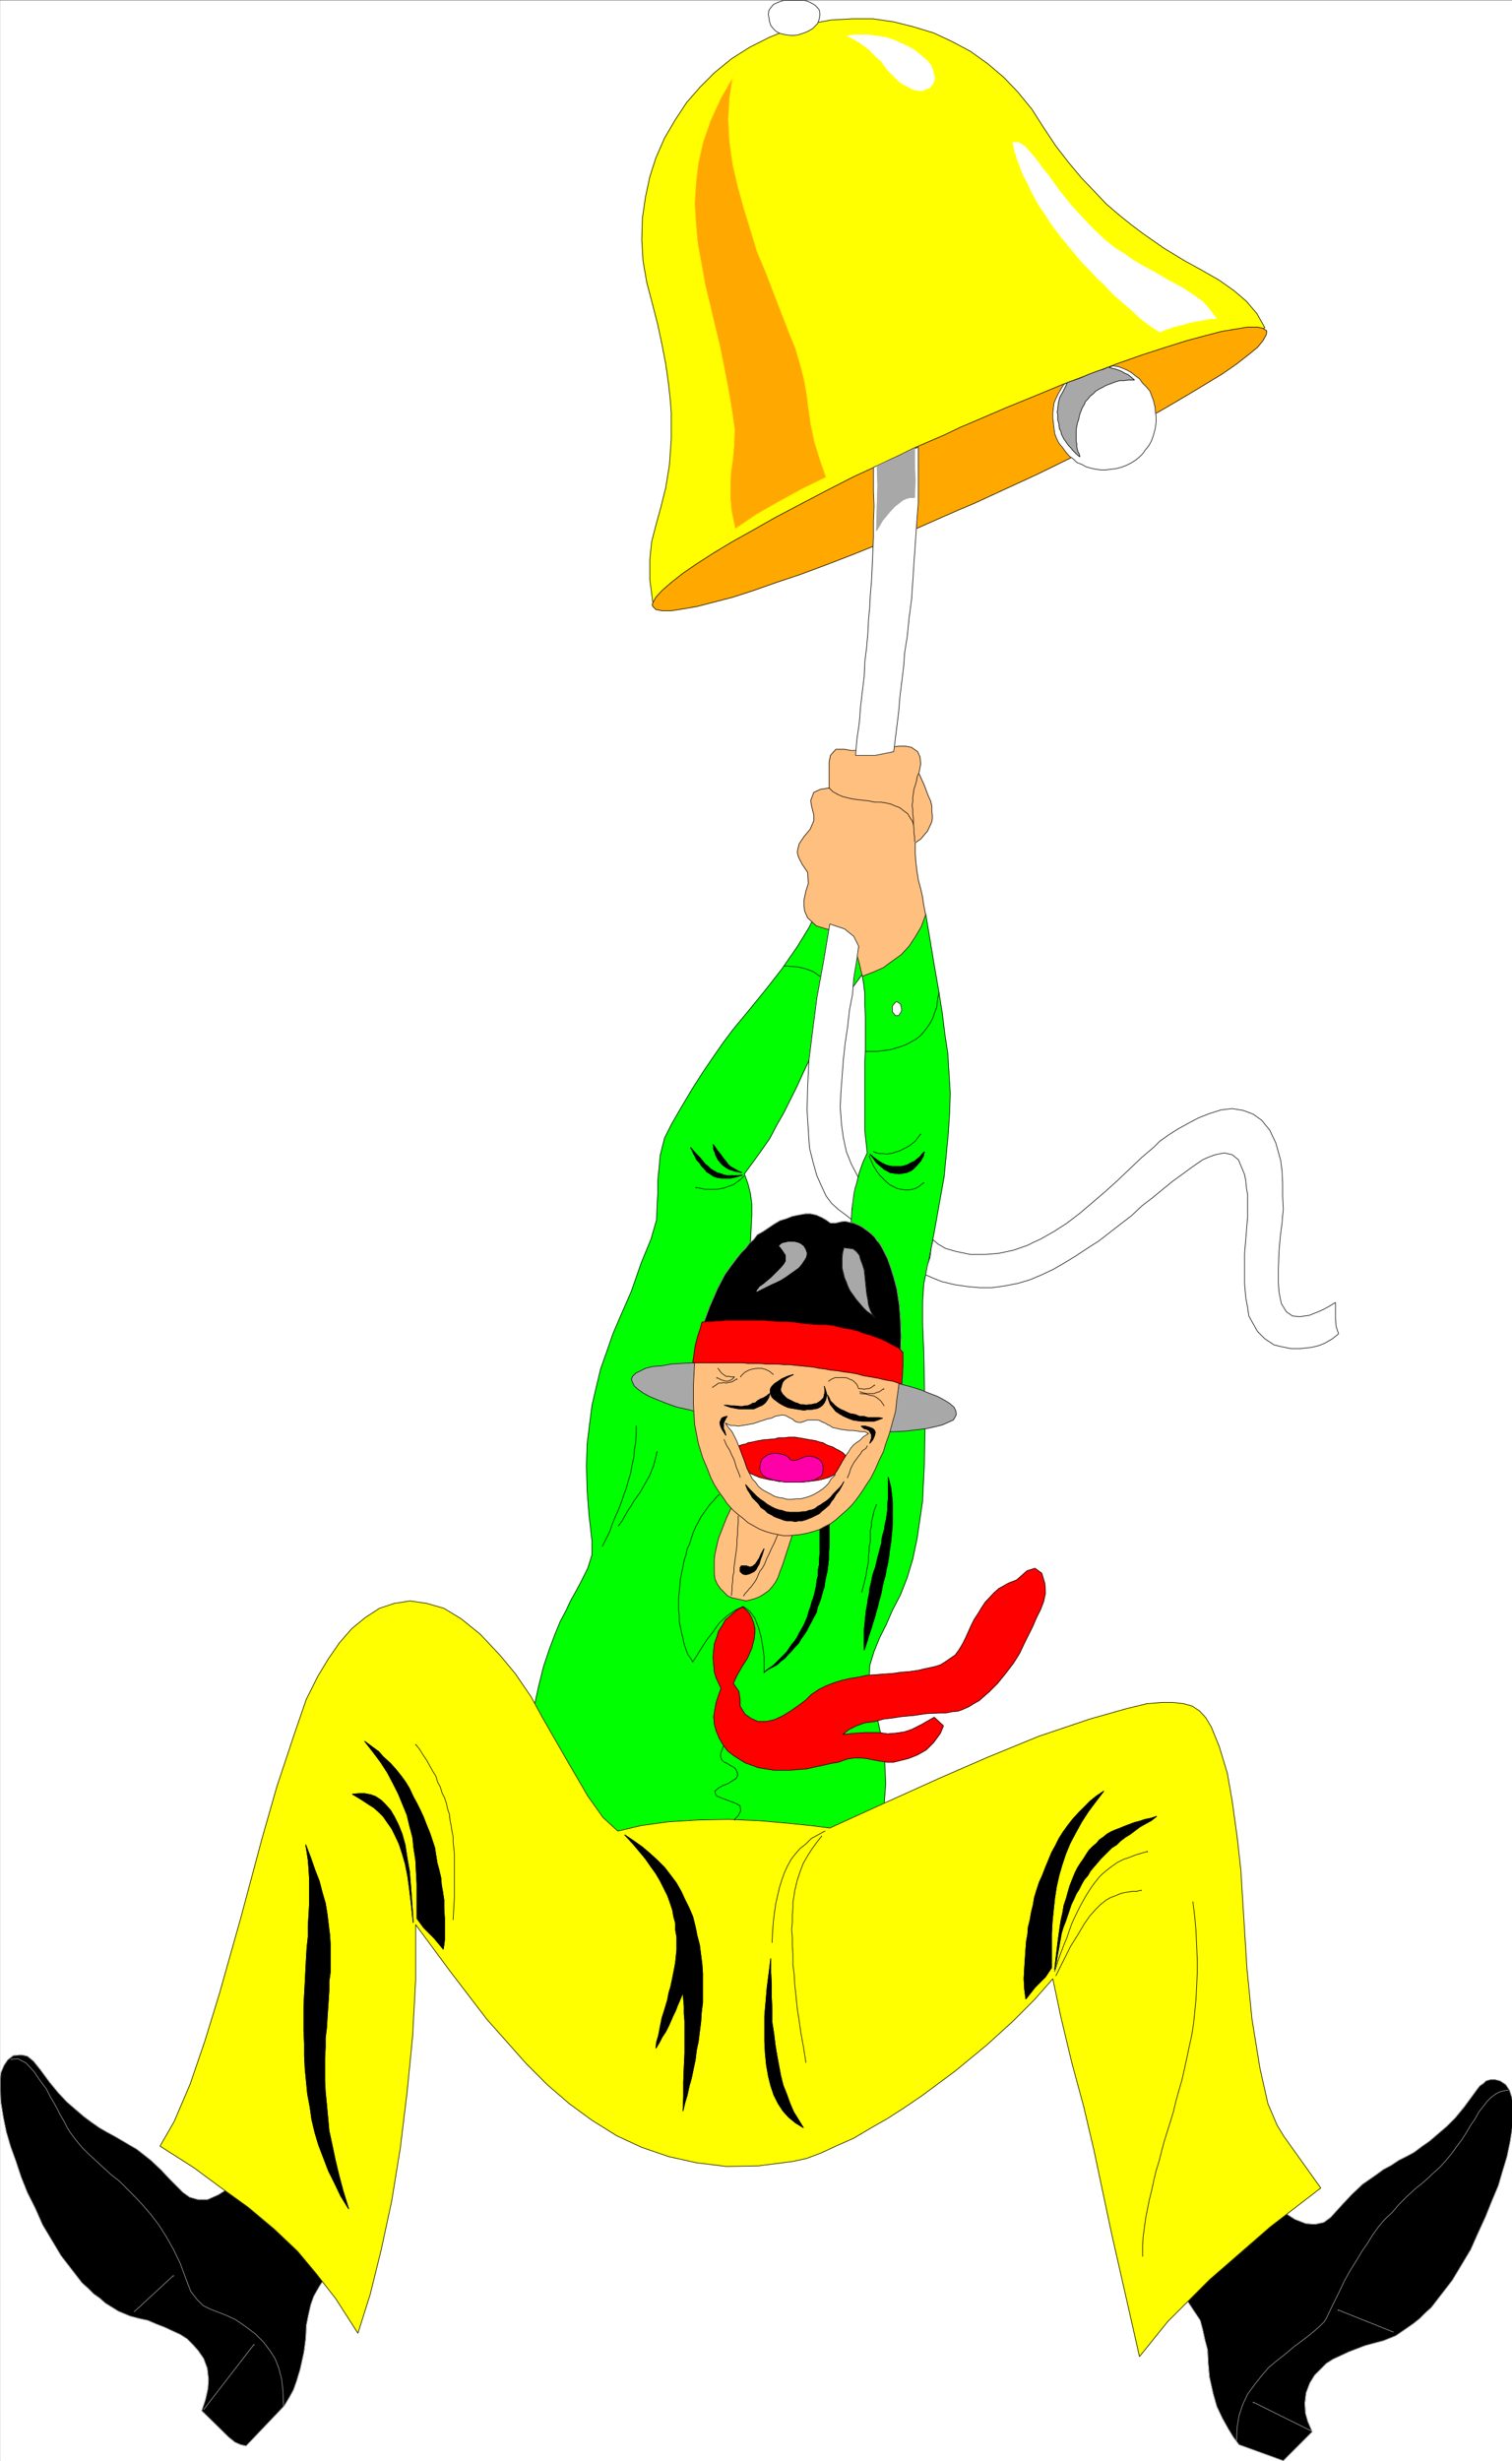
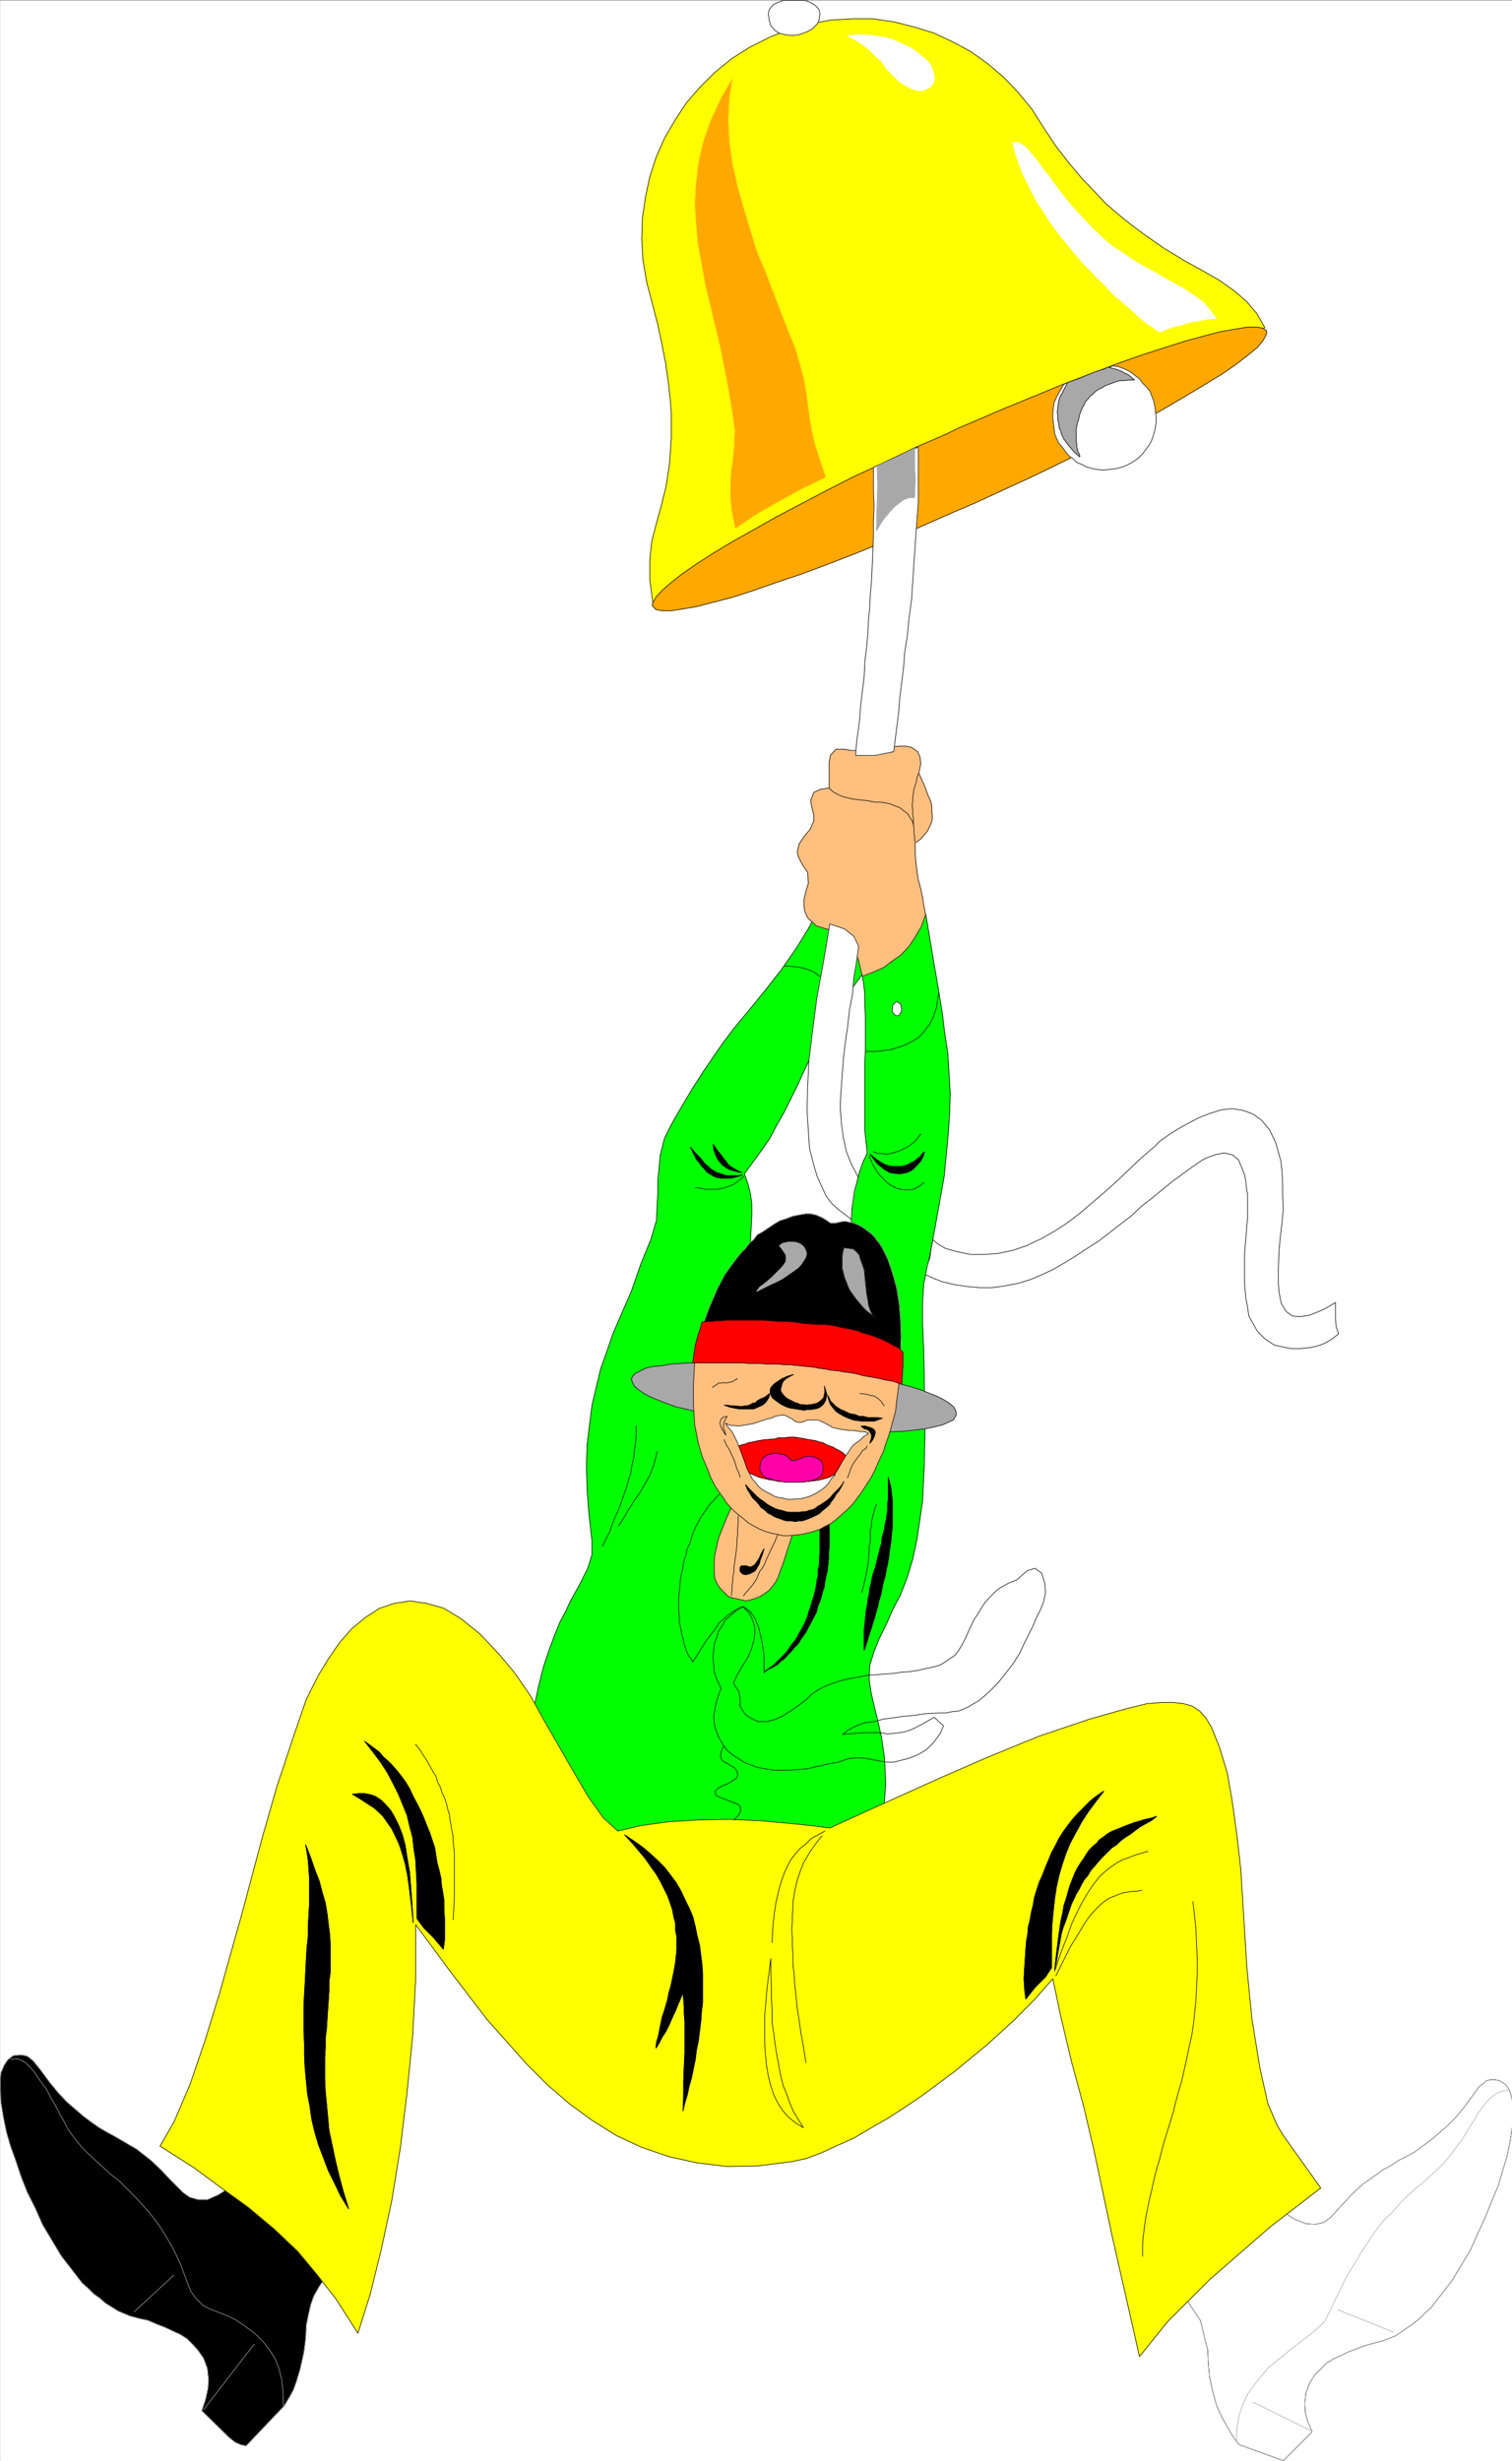
<svg xmlns="http://www.w3.org/2000/svg" width="2452.658" height="3990.372" viewBox="0 0 1839.494 2992.779">
  <rect x="0" y="0" width="1839.494" height="2992.779" fill="#333333" stroke="none" />
  <defs>
    <clipPath id="a">
      <path d="M0 0h1839.129v2993H0Zm0 0" />
    </clipPath>
    <clipPath id="b">
      <path d="M0 0h1839.129v2992H0Zm0 0" />
    </clipPath>
    <clipPath id="c">
-       <path d="M1437 2528h402.129v464H1437Zm0 0" />
-     </clipPath>
+       </clipPath>
    <clipPath id="d">
      <path d="M1436 2527h403.129v465H1436Zm0 0" />
    </clipPath>
  </defs>
  <g clip-path="url(#a)" transform="translate(.365 .595)">
    <path style="fill:#fff;fill-opacity:1;fill-rule:nonzero;stroke:none" d="M0 2992.184h1840.434V-.961H0Zm0 0" />
  </g>
  <g clip-path="url(#b)" transform="translate(.365 .595)">
    <path style="fill:#fff;fill-opacity:1;fill-rule:evenodd;stroke:#fff;stroke-width:.14;stroke-linecap:square;stroke-linejoin:bevel;stroke-miterlimit:10;stroke-opacity:1" d="M0 .64h353.25v574.22H0Zm0 0" transform="matrix(5.21 0 0 -5.21 0 2994.79)" />
  </g>
  <path style="fill:#000;fill-opacity:1;fill-rule:evenodd;stroke:#000;stroke-width:.14;stroke-linecap:square;stroke-linejoin:bevel;stroke-miterlimit:10;stroke-opacity:1" d="m77.34 45.6-1.44-2.16-1.43-2.15-1.3-2.3-.71-2.01-.58-2.58-.43-2.16-.14-3.01-.43-3.31-.86-3.88-.86-2.87-.72-2.01-.86-1.58-1.29-2.15-8.9-9.34-1.29.29-1.29.57-1.44 1.15-6.31 6.18.86 2.58.58 2.59.14 2.15-.29 2.59-.86 2.3-1.29 1.86-1.29 1.44-1.29 1.29-1.58 1.01-1.87.86-1.86.86-1.87.72-2 .86-2.01.43-2.16.58-2.72 1.14-3.01 1.87-1.3 1.15-1.43 1.01-1.29 1.29-1.44 1.29-2.44 3.16-2.44 3.16-2.15 3.59-2.15 3.59-1.72 3.88-1.87 3.73-1.43 3.59-1.29 3.88-1.15 3.16-1.01 3.45-.71 3.45-.58 3.59-.14 3.3v1.72l.14 1.73.72 1.72.86 1.29 1.29 1.01 1.29.14h.87l1.14-.28.58-.44.86-.71.57-.72 1.15-1.44 2.01-2.73 2.01-2.44 2.01-2.15 2-1.73 2.01-1.72 1.73-1.29 1.86-1.3 1.72-1 1.87-1.01 1.72-1 1.72-1.01 1.72-1 3.3-2.59 2.44-2.3 2.01-2.15 1.58-1.58 1.43-1.44 1.58-1.14 2.01-.58h2.15l2.59 1.15 3.15 2.01zm0 0" transform="matrix(5.21 0 0 -5.21 .365 2995.385)" />
  <path style="fill:none;stroke:#a8a8a8;stroke-width:.14;stroke-linecap:square;stroke-linejoin:bevel;stroke-miterlimit:10;stroke-opacity:1" d="m77.34 45.6-1.44-2.16-1.43-2.15-1.3-2.3-.71-2.01-.58-2.58-.43-2.16-.14-3.01-.43-3.31-.86-3.88-.86-2.87-.72-2.01-.86-1.58-1.29-2.15-8.9-9.34-1.29.29-1.29.57-1.44 1.15-6.31 6.18.86 2.58.58 2.59.14 2.15-.29 2.59-.86 2.3-1.29 1.86-1.29 1.44-1.29 1.29-1.58 1.01-1.87.86-1.86.86-1.87.72-2 .86-2.01.43-2.16.58-2.72 1.14-3.01 1.87-1.3 1.15-1.43 1.01-1.29 1.29-1.44 1.29-2.44 3.16-2.44 3.16-2.15 3.59-2.15 3.59-1.72 3.88-1.87 3.73-1.43 3.59-1.29 3.88-1.15 3.16-1.01 3.45-.71 3.45-.58 3.59-.14 3.3v1.72l.14 1.73.72 1.72.86 1.29 1.29 1.01 1.29.14h.87l1.14-.28.58-.44.86-.71.57-.72 1.15-1.44 2.01-2.73 2.01-2.44 2.01-2.15 2-1.73 2.01-1.72 1.73-1.29 1.86-1.3 1.72-1 1.87-1.01 1.72-1 1.72-1.01 1.72-1 3.3-2.59 2.44-2.3 2.01-2.15 1.58-1.58 1.43-1.44 1.58-1.14 2.01-.58h2.15l2.59 1.15 3.15 2.01zm0 0" transform="matrix(5.21 0 0 -5.21 .365 2995.385)" />
  <g clip-path="url(#c)" transform="translate(.365 .595)">
    <path style="fill:#000;fill-opacity:1;fill-rule:evenodd;stroke:none" d="m1558.625 2687.61-121.133 99.562 7.5 11.2 7.453 11.253 7.5 11.203 2.97 11.203 2.972 13.492 3.02 11.204.73 15.734 1.511 17.191 4.48 20.215 4.481 15.735 6.72 14.222 7.503 13.442 5.941 9.742 6.77 8.96 53.82 19.489 35.117-35.168-5.21-11.984-3.024-10.473-.727-11.98 1.458-12.715 4.53-11.98 5.942-9.747 7.504-7.45 6.719-6.772 8.23-5.207 9.692-4.485 9.742-4.531 9.691-3.7 9.742-3.75 11.204-3.023 11.199-2.969 14.953-5.992 14.227-9.742 7.449-5.21 7.5-5.993 6.722-6.719 7.45-6.773 12.714-16.465 12.711-16.461 11.254-18.707 11.2-18.703 8.964-20.16 8.961-19.489 7.5-18.703 8.18-19.433 5.262-17.973 5.21-17.195 3.75-17.973 2.973-18.703.782-16.465v-9.742l-1.512-8.961-2.969-9.016-4.48-6.718-6.774-4.48-5.941-1.513h-5.992l-5.262 1.512-2.969 2.969-4.48 3.023-2.97 3.75-5.991 8.23-10.473 14.223-10.473 12.715-10.472 10.473-10.469 8.96-10.473 8.962-9.691 6.773-8.961 6.719-9.742 5.262-8.961 4.48-8.961 5.992-9.746 5.211-8.18 5.993-17.191 11.98-12.711 11.984-11.254 11.93-7.453 8.234-7.5 8.23-8.18 5.993-10.473 2.238-11.253-.726-13.442-5.211zm0 0" />
  </g>
  <g clip-path="url(#d)" transform="translate(.365 .595)">
    <path style="fill:none;stroke:#000;stroke-width:.14;stroke-linecap:square;stroke-linejoin:bevel;stroke-miterlimit:10;stroke-opacity:1" d="m299.16 58.96-23.25-19.11 1.44-2.15 1.43-2.16 1.44-2.15.57-2.15.57-2.59.58-2.15.14-3.02.29-3.3.86-3.88.86-3.02 1.29-2.73 1.44-2.58 1.14-1.87 1.3-1.72L299.59.64l6.74 6.75-1 2.3-.58 2.01-.14 2.3.28 2.44.87 2.3 1.14 1.87 1.44 1.43 1.29 1.3 1.58 1 1.86.86 1.87.87 1.86.71 1.87.72 2.15.58 2.15.57 2.87 1.15 2.73 1.87 1.43 1 1.44 1.15 1.29 1.29 1.43 1.3 2.44 3.16 2.44 3.16 2.16 3.59 2.15 3.59 1.72 3.87 1.72 3.74 1.44 3.59 1.57 3.73 1.01 3.45 1 3.3.72 3.45.57 3.59.15 3.16v1.87l-.29 1.72-.57 1.73-.86 1.29-1.3.86-1.14.29h-1.15l-1.01-.29-.57-.57-.86-.58-.57-.72-1.15-1.58-2.01-2.73-2.01-2.44-2.01-2.01-2.01-1.72-2.01-1.72-1.86-1.3-1.72-1.29-1.87-1.01-1.72-.86-1.72-1.15-1.87-1-1.57-1.15-3.3-2.3-2.44-2.3-2.16-2.29-1.43-1.58-1.44-1.58-1.57-1.15-2.01-.43-2.16.14-2.58 1zm0 0" transform="matrix(5.21 0 0 -5.21 0 2994.79)" />
    <path style="fill:none;stroke:#a8a8a8;stroke-width:.14;stroke-linecap:square;stroke-linejoin:bevel;stroke-miterlimit:10;stroke-opacity:1" d="m299.16 58.96-23.25-19.11 1.44-2.15 1.43-2.16 1.44-2.15.57-2.15.57-2.59.58-2.15.14-3.02.29-3.3.86-3.88.86-3.02 1.29-2.73 1.44-2.58 1.14-1.87 1.3-1.72L299.59.64l6.74 6.75-1 2.3-.58 2.01-.14 2.3.28 2.44.87 2.3 1.14 1.87 1.44 1.43 1.29 1.3 1.58 1 1.86.86 1.87.87 1.86.71 1.87.72 2.15.58 2.15.57 2.87 1.15 2.73 1.87 1.43 1 1.44 1.15 1.29 1.29 1.43 1.3 2.44 3.16 2.44 3.16 2.16 3.59 2.15 3.59 1.72 3.87 1.72 3.74 1.44 3.59 1.57 3.73 1.01 3.45 1 3.3.72 3.45.57 3.59.15 3.16v1.87l-.29 1.72-.57 1.73-.86 1.29-1.3.86-1.14.29h-1.15l-1.01-.29-.57-.57-.86-.58-.57-.72-1.15-1.58-2.01-2.73-2.01-2.44-2.01-2.01-2.01-1.72-2.01-1.72-1.86-1.3-1.72-1.29-1.87-1.01-1.72-.86-1.72-1.15-1.87-1-1.57-1.15-3.3-2.3-2.44-2.3-2.16-2.29-1.43-1.58-1.44-1.58-1.57-1.15-2.01-.43-2.16.14-2.58 1zm0 0" transform="matrix(5.21 0 0 -5.21 0 2994.79)" />
  </g>
  <path style="fill:none;stroke:#a8a8a8;stroke-width:.14;stroke-linecap:square;stroke-linejoin:bevel;stroke-miterlimit:10;stroke-opacity:1" d="m47.49 12.56 11.77 15.23v-.14M31.28 35.4l9.18 8.47v-.14" transform="matrix(5.21 0 0 -5.21 .365 2995.385)" />
  <path style="fill:none;stroke:#a8a8a8;stroke-width:.14;stroke-linecap:square;stroke-linejoin:bevel;stroke-miterlimit:10;stroke-opacity:1" d="m2.44 94.29 1.72.14 1.87-1 1.86-2.02.86-1.29 1.01-1.43 1-1.3.86-1.72.86-1.44.86-1.58.72-1.43.86-1.44.72-1.44.72-1.14 1.29-1.73 1.43-1.72 1.58-1.58 1.72-1.58 1.72-1.58 1.73-1.58 2.01-1.58 1.86-1.87 1.72-1.72 1.87-2.01 1.86-2.16 1.87-2.44 1.72-2.73 1.72-3.01 1.58-3.31 1.43-3.87 1.01-2.59 1.43-1.87 1.44-1.43 1.72-.86 1.87-.72 1.86-.72 2.15-1.01 2.3-1.58 2.29-1.72 1.87-1.87 1.43-1.86 1.3-2.01.86-2.16.71-2.73.29-2.73.14-3.44v-.15M352.1 87.11l-1-.15-1.01-.28-.86-.44-1.15-.86-.86-.86-1-1.29-1.01-1.29-.86-1.58-1-1.44-1.01-1.72-1-1.58-1.29-1.73-1.15-1.58-1.29-1.58-1.44-1.58-1.43-1.29-2.15-2.01-2.3-1.87-1.86-1.72-1.87-1.87-1.58-1.87-1.72-1.58-1.43-1.72-1.44-2.01-1.15-1.87-1.29-1.86-1.29-2.16-1.43-2.3-1.3-2.29-1.29-2.73-1.43-2.88-1.44-3.01-.57-1.01-1.01-1-1.29-1.15-1.57-1.29-1.73-1.3-1.72-1.29-1.86-1.58-2.01-1.58-1.87-1.58-1.72-2.01-1.58-2.01-1.58-2.15-1.14-2.45-.86-2.58-.43-2.59-.15-3.01v-.15m36.59 25.28-12.91 5.17v-.14" transform="matrix(5.21 0 0 -5.21 .365 2995.385)" />
  <path style="fill:none;stroke:#a8a8a8;stroke-width:.14;stroke-linecap:square;stroke-linejoin:bevel;stroke-miterlimit:10;stroke-opacity:1" d="m306.19 7.54-13.63 6.75v-.15" transform="matrix(5.21 0 0 -5.21 .365 2995.385)" />
  <path style="fill:#0f0;fill-opacity:1;fill-rule:evenodd;stroke:#0f0;stroke-width:.14;stroke-linecap:square;stroke-linejoin:bevel;stroke-miterlimit:10;stroke-opacity:1" d="m216.08 361.72-2.29-3.59-1.87-3.31-3.01-3.01-3.73-2.59-2.73-.86-1.15-1.29.29-1.58.29-2.59v-2.58l.14-2.73v-7.76l-.14-2.44v-16.37l.28-2.59.29-2.58-1-2.16-.86-2.44-.58-2.3-.72-2.15-.28-2.87-.29-3.02v-2.3l-5.17-.14-5.3 2.15-7.61-2.58-5.74-5.03.29 2.44.29 5.89v2.59l-.29 2.29-.57 2.3-.87 2.44 2.01 2.73 1.87 2.59 2.01 2.87 1.58 3.02 1.72 3.01 1.58 3.16 1.57 3.16 1.44 3.16 1.43 3.02 1.58 2.87 1.58 2.87 1.43 2.88 1.58 2.72 1.72 2.59 1.87 2.44 3.16 4.31-2.01 5.89-1.72 2.44-2.01 1.29-3.73.86-2.59 1.58-1-2.01-2.73-4.45-3.58-5.17-3.59-4.6-3.73-4.59-4.16-5.03-2.15-2.87-2.3-3.3-2.44-3.59-2.58-4.03-2.73-4.59-2.15-3.74-1.58-3.16-1-4.02-.58-6.17v-2.88l-.14-2.58-.14-3.45-1.29-4.45-2.3-5.6-2.3-6.61-2.58-5.89-1.72-4.02-1.44-4.16-1.43-4.03-1-4.16-1.01-4.31-.57-4.45-.58-4.74-.14-5.03.14-5.46.43-5.74.72-6.32v-3.16l-1-3.16-1.72-3.45-1.01-1.86-1.29-2.3-1-2.16-1.44-2.73-1.29-3.16-1.29-3.44-1.29-3.88-1.15-4.6-2.3-10.62 17.79-27.15 13.49 3.88 13.06.43 26.83-2.01 11.62 5.17.57 7.61-.28 6.03-.72 4.89-.86 3.87-.86 3.45-.72 3.16-.43 3.02.14 3.16 1.01 3.3 1.29 3.16 1.58 3.16 1.43 3.3 1.87 3.59 1.58 4.03 1.29 4.3 1 4.74 1.29 8.77.43 9.04.15 9.2-.15 8.61-.14 7.9-.29 6.75v4.89l.29 4.45 1.29 6.03 1.29 6.75 1.15 6.46 1.01 5.61 1 10.34.29 4.74.14 4.45-.29 4.74-.28 4.59-.72 4.74-.58 4.74-.86 5.32-1 5.74zm0 0" transform="matrix(5.21 0 0 -5.21 .365 2995.385)" />
  <path style="fill:none;stroke:#000;stroke-width:.14;stroke-linecap:square;stroke-linejoin:bevel;stroke-miterlimit:10;stroke-opacity:1" d="m216.08 361.72-2.29-3.59-1.87-3.31-3.01-3.01-3.73-2.59-2.73-.86-1.15-1.29.29-1.58.29-2.59v-2.58l.14-2.73v-7.76l-.14-2.44v-16.37l.28-2.59.29-2.58-1-2.16-.86-2.44-.58-2.3-.72-2.15-.28-2.87-.29-3.02v-2.3l-5.17-.14-5.3 2.15-7.61-2.58-5.74-5.03.29 2.44.29 5.89v2.59l-.29 2.29-.57 2.3-.87 2.44 2.01 2.73 1.87 2.59 2.01 2.87 1.58 3.02 1.72 3.01 1.58 3.16 1.57 3.16 1.44 3.16 1.43 3.02 1.58 2.87 1.58 2.87 1.43 2.88 1.58 2.72 1.72 2.59 1.87 2.44 3.16 4.31-2.01 5.89-1.72 2.44-2.01 1.29-3.73.86-2.59 1.58-1-2.01-2.73-4.45-3.58-5.17-3.59-4.6-3.73-4.59-4.16-5.03-2.15-2.87-2.3-3.3-2.44-3.59-2.58-4.03-2.73-4.59-2.15-3.74-1.58-3.16-1-4.02-.58-6.17v-2.88l-.14-2.58-.14-3.45-1.29-4.45-2.3-5.6-2.3-6.61-2.58-5.89-1.72-4.02-1.44-4.16-1.43-4.03-1-4.16-1.01-4.31-.57-4.45-.58-4.74-.14-5.03.14-5.46.43-5.74.72-6.32v-3.16l-1-3.16-1.72-3.45-1.01-1.86-1.29-2.3-1-2.16-1.44-2.73-1.29-3.16-1.29-3.44-1.29-3.88-1.15-4.6-2.3-10.62 17.79-27.15 13.49 3.88 13.06.43 26.83-2.01 11.62 5.17.57 7.61-.28 6.03-.72 4.89-.86 3.87-.86 3.45-.72 3.16-.43 3.02.14 3.16 1.01 3.3 1.29 3.16 1.58 3.16 1.43 3.3 1.87 3.59 1.58 4.03 1.29 4.3 1 4.74 1.29 8.77.43 9.04.15 9.2-.15 8.61-.14 7.9-.29 6.75v4.89l.29 4.45 1.29 6.03 1.29 6.75 1.15 6.46 1.01 5.61 1 10.34.29 4.74.14 4.45-.29 4.74-.28 4.59-.72 4.74-.58 4.74-.86 5.32-1 5.74zm0 0" transform="matrix(5.21 0 0 -5.21 .365 2995.385)" />
  <path style="fill:#ff0;fill-opacity:1;fill-rule:evenodd;stroke:#ff0;stroke-width:.14;stroke-linecap:square;stroke-linejoin:bevel;stroke-miterlimit:10;stroke-opacity:1" d="m105.17 114.68 8.47-11.06 9.18-10.34 4.88-4.88 5.16-4.45 5.31-3.88 5.74-3.59 5.88-2.73 6.32-2.16 6.45-1.43 7.03-.86 7.46.14 7.9 1.01 3.3.71 3.44 1.3 3.73 1.72 3.87 1.72 3.88 2.3 4.02 2.3 4.01 2.58 4.02 2.73 7.75 5.75 7.32 6.03 6.17 5.6 5.02 5.03 4.3 4.88 1.87-8.9 2.58-10.77 2.73-10.06 2.43-10.34 4.17-19.68L264 33.82l2.01-8.9 6.6 8.18 9.76 9.77 14.2 12.35 11.77 9.05-8.61 12.06-1.58 2.59-2.15 5.03-1.87 8.33-1.86 11.49-1.15 11.63-.72 11.49-.71 11.49-.86 7.76-1.15 8.33-1.15 6.6-1.87 6.18-1.86 4.59-1.29 2.16-1.44 1.58-1.72 1.15-2.01.57-2.44.29h-2.72l-3.45-.29-4.73-1.15-8.61-2.44-11.91-4.02-11.91-4.88-10.9-4.74-13.35-6.03-12.62-5.75-4.45.57-5.74.58-6.46.57-7.03.29-7.17-.14-6.89-.43-6.31-.87-5.45-1.29-3.45 3.16-3.58 5.03-5.02 8.62-5.6 9.76-2.58 4.74-3.73 5.46-3.59 4.31-4.59 4.88-4.45 3.59-4.02 2.44-4.01 1.15-3.88.58-3.73-.58-3.44-1.15-3.3-2.15-3.16-2.59-2.87-3.3-2.58-3.73-2.44-4.02-2.73-5.46-2.87-8.33-4.01-12.07-3.45-12.06-4.88-18.24-5.02-17.81-3.44-11.2-3.44-10.06-3.74-8.76-3.3-5.74 7.9-5.03 6.02-4.45 6.6-4.74 6.17-5.17 5.45-5.17 4.31-5.17 4.59-5.89 5.17-8.05 2.86 9.05 2.59 10.49 2.44 11.34 2.01 12.36 1.57 12.92 1.3 13.07.71 13.21v12.93zm0 0" transform="matrix(5.21 0 0 -5.21 .365 2995.385)" />
  <path style="fill:none;stroke:#000;stroke-width:.14;stroke-linecap:square;stroke-linejoin:bevel;stroke-miterlimit:10;stroke-opacity:1" d="m105.17 114.68 8.47-11.06 9.18-10.34 4.88-4.88 5.16-4.45 5.31-3.88 5.74-3.59 5.88-2.73 6.32-2.16 6.45-1.43 7.03-.86 7.46.14 7.9 1.01 3.3.71 3.44 1.3 3.73 1.72 3.87 1.72 3.88 2.3 4.02 2.3 4.01 2.58 4.02 2.73 7.75 5.75 7.32 6.03 6.17 5.6 5.02 5.03 4.3 4.88 1.87-8.9 2.58-10.77 2.73-10.06 2.43-10.34 4.17-19.68L264 33.82l2.01-8.9 6.6 8.18 9.76 9.77 14.2 12.35 11.77 9.05-8.61 12.06-1.58 2.59-2.15 5.03-1.87 8.33-1.86 11.49-1.15 11.63-.72 11.49-.71 11.49-.86 7.76-1.15 8.33-1.15 6.6-1.87 6.18-1.86 4.59-1.29 2.16-1.44 1.58-1.72 1.15-2.01.57-2.44.29h-2.72l-3.45-.29-4.73-1.15-8.61-2.44-11.91-4.02-11.91-4.88-10.9-4.74-13.35-6.03-12.62-5.75-4.45.57-5.74.58-6.46.57-7.03.29-7.17-.14-6.89-.43-6.31-.87-5.45-1.29-3.45 3.16-3.58 5.03-5.02 8.62-5.6 9.76-2.58 4.74-3.73 5.46-3.59 4.31-4.59 4.88-4.45 3.59-4.02 2.44-4.01 1.15-3.88.58-3.73-.58-3.44-1.15-3.3-2.15-3.16-2.59-2.87-3.3-2.58-3.73-2.44-4.02-2.73-5.46-2.87-8.33-4.01-12.07-3.45-12.06-4.88-18.24-5.02-17.81-3.44-11.2-3.44-10.06-3.74-8.76-3.3-5.74 7.9-5.03 6.02-4.45 6.6-4.74 6.17-5.17 5.45-5.17 4.31-5.17 4.59-5.89 5.17-8.05 2.86 9.05 2.59 10.49 2.44 11.34 2.01 12.36 1.57 12.92 1.3 13.07.71 13.21v12.93zm0 0" transform="matrix(5.21 0 0 -5.21 .365 2995.385)" />
  <path style="fill:#fff;fill-opacity:1;fill-rule:evenodd;stroke:#fff;stroke-width:.14;stroke-linecap:square;stroke-linejoin:bevel;stroke-miterlimit:10;stroke-opacity:1" d="m209.34 341.18.86-.58.29-1.29-.15-.57-.57-.86h-.72l-.72.86v1.43l.72.86zm0 0" transform="matrix(5.21 0 0 -5.21 .365 2995.385)" />
  <path style="fill:none;stroke:#000;stroke-width:.14;stroke-linecap:square;stroke-linejoin:bevel;stroke-miterlimit:10;stroke-opacity:1" d="m209.34 341.18.86-.58.29-1.29-.15-.57-.57-.86h-.72l-.72.86v1.43l.72.86zm0 0" transform="matrix(5.21 0 0 -5.21 .365 2995.385)" />
-   <path style="fill:red;fill-opacity:1;fill-rule:evenodd;stroke:red;stroke-width:.14;stroke-linecap:square;stroke-linejoin:bevel;stroke-miterlimit:10;stroke-opacity:1" d="m172.03 183.91 1.15 2.01 1.29 2.01 1.01 2.3.57 2.3.14 1.29v1.15l-.28 1.15-.43 1.15-.58 1.15-1.43 1.43-1.15-.43-2.01-1.72-1-.86-.72-1.3-.86-1.29-.43-1.44-.58-1.58-.14-1.43-.14-1.73.14-1.58.14-1.72.43-1.44 1.15-2.44-.57-1.58-.58-1.72-.28-1.58-.29-1.72.14-1.73.43-1.58.72-1.72 1.01-1.72 1-1.3 1.29-1 2.73-1.73 1.58-.57 1.57-.57 1.73-.29 1.86-.29h3.59l2.01.14 2.01.15 1.86.43 2.01.43 1.86.43 1.73.29 2.01.72 1.72.28h1.43l1.29-.14 3.02-.57 1.86-.29h1.58l1.72.43 1.72.43 2.16.86 2 1.15 1.73 1.72 1.57 2.16.72 1.72-2.15 2.01-3.01-1.72-2.3-1.15-1.72-.57-2.01-.29-1.86-.15-1.87.29h-3.44l-2.16-.14-3.01-.29 1.44 1.15 1.72.86 2.01.72 2.29.29 2.01.57 2.3.29 1.86.29 3.01.28 2.87.43 3.16.15h1.44l1.43.29 1.44.14 1.14.43 1.29.57 1.15.72 1.29.72 2.3 2.01 2.01 2.01 1.86 2.3 1.87 2.44 1.43 2.3 1.15 2.44.86 1.72 1.01 2.02.86 2.01 1 2.01.72 1.86.43 2.01-.14 2.16-.72 2.44-1.58 1.15-1.86-.57-2.44-2.16-1.87-.72-2.3-1.29-1.14-1.01L230 201l-.86-1.29-.86-1.44-.86-1.29-.72-1.44-.58-1.29-.71-1.58-.72-1.44-.86-1.43-.86-1.15-2.3-1.58-1.15-.72-1.43-.43-2.01-.43-1.86-.43-2.01-.29-1.87-.14-2.01-.29-2.15-.14-1.86-.15-2.01-.14-2.01-.43-1.87-.29-1.86-.43-1.87-.57-1.86-.72-1.72-.86-1.73-1.15-1.29-1.3-1.72-1.29-1.86-1.29-1.87-1.15-1.87-.86-1.86-.43h-2.01l-1.58.72-1.43 1-1.15 1.87v1.58l-.29 1.86-1.29 1.87zm0 0" transform="matrix(5.21 0 0 -5.21 .365 2995.385)" />
  <path style="fill:none;stroke:#000;stroke-width:.14;stroke-linecap:square;stroke-linejoin:bevel;stroke-miterlimit:10;stroke-opacity:1" d="m172.03 183.91 1.15 2.01 1.29 2.01 1.01 2.3.57 2.3.14 1.29v1.15l-.28 1.15-.43 1.15-.58 1.15-1.43 1.43-1.15-.43-2.01-1.72-1-.86-.72-1.3-.86-1.29-.43-1.44-.58-1.58-.14-1.43-.14-1.73.14-1.58.14-1.72.43-1.44 1.15-2.44-.57-1.58-.58-1.72-.28-1.58-.29-1.72.14-1.73.43-1.58.72-1.72 1.01-1.72 1-1.3 1.29-1 2.73-1.73 1.58-.57 1.57-.57 1.73-.29 1.86-.29h3.59l2.01.14 2.01.15 1.86.43 2.01.43 1.86.43 1.73.29 2.01.72 1.72.28h1.43l1.29-.14 3.02-.57 1.86-.29h1.58l1.72.43 1.72.43 2.16.86 2 1.15 1.73 1.72 1.57 2.16.72 1.72-2.15 2.01-3.01-1.72-2.3-1.15-1.72-.57-2.01-.29-1.86-.15-1.87.29h-3.44l-2.16-.14-3.01-.29 1.44 1.15 1.72.86 2.01.72 2.29.29 2.01.57 2.3.29 1.86.29 3.01.28 2.87.43 3.16.15h1.44l1.43.29 1.44.14 1.14.43 1.29.57 1.15.72 1.29.72 2.3 2.01 2.01 2.01 1.86 2.3 1.87 2.44 1.43 2.3 1.15 2.44.86 1.72 1.01 2.02.86 2.01 1 2.01.72 1.86.43 2.01-.14 2.16-.72 2.44-1.58 1.15-1.86-.57-2.44-2.16-1.87-.72-2.3-1.29-1.14-1.01L230 201l-.86-1.29-.86-1.44-.86-1.29-.72-1.44-.58-1.29-.71-1.58-.72-1.44-.86-1.43-.86-1.15-2.3-1.58-1.15-.72-1.43-.43-2.01-.43-1.86-.43-2.01-.29-1.87-.14-2.01-.29-2.15-.14-1.86-.15-2.01-.14-2.01-.43-1.87-.29-1.86-.43-1.87-.57-1.86-.72-1.72-.86-1.73-1.15-1.29-1.3-1.72-1.29-1.86-1.29-1.87-1.15-1.87-.86-1.86-.43h-2.01l-1.58.72-1.43 1-1.15 1.87v1.58l-.29 1.86-1.29 1.87zm0 0" transform="matrix(5.21 0 0 -5.21 .365 2995.385)" />
  <path style="fill:#fff;fill-opacity:1;fill-rule:evenodd;stroke:#fff;stroke-width:.14;stroke-linecap:square;stroke-linejoin:bevel;stroke-miterlimit:10;stroke-opacity:1" d="m217.66 276.69 2.15-.86 3.01-.72 2.87-.43 3.02-.29h2.87l3.01.43 3.01.58 1.44.43 1.43.43 2.73 1.15 2.72 1.29 2.73 1.58 2.58 1.58 2.59 1.72 2.72 1.73 2.58 2.01 2.59 2.01 2.44 1.87 2.44 2.3 2.43 1.86 2.44 2.01 2.3 1.87 2.58 1.87 2.15 1.58 2.3 1.58 1.29.57 1.58.58 2.15.43 1.87-.43 1.43-1.15 1.44-3.45.28-1.44.15-1.58.28-1.72v-5.17l-.14-1.72-.14-1.73-.43-5.17v-6.89l.28-3.31.43-2.29.29-2.01.72-1.3 1.29-2.29 1.72-1.73 2.15-1.43 1.87-.44 2.15-.43h2.15l1.15.15 1.44.14 1.72.43 1.43.58 1.72 1 1.44 1.15-.57 1.72-.15 2.02v3.59l-1.43-.87-1.29-.71-1.3-.58-2.15-.86-2.15-.29-1.72.15-1.44 1-1.14 1.87-.29 1.29-.29 1.58-.14 1.87v3.45l.14 3.87.15 1.73.14 1.72.43 3.3.14 1.73.15 1.43-.15 3.16v3.02l-.14 2.73-.29 2.44-1.15 4.16-1.43 3.02-1.87 2.3-2 1.44-2.3.86-2.58.43-2.59-.29-2.72-.86-2.58-1.01-2.44-1.29-2.59-1.44-2-1.29-2.01-1.43-1.29-1.3-3.02-2.58-2.72-2.59-2.87-2.73-2.87-2.58-3.02-2.59-2.87-2.44-3.01-2.3-2.87-1.86-3.3-1.87-1.58-.72-1.43-.72-3.3-1.15-3.3-.71-3.3-.29h-3.45l-3.44.72-2.44.71-1.72 1.01-1.15 1.01-.43-2.02-.28-2.15-.58-1.72-.43-2.3zm0 0" transform="matrix(5.21 0 0 -5.21 .365 2995.385)" />
  <path style="fill:none;stroke:#000;stroke-width:.14;stroke-linecap:square;stroke-linejoin:bevel;stroke-miterlimit:10;stroke-opacity:1" d="m217.66 276.69 2.15-.86 3.01-.72 2.87-.43 3.02-.29h2.87l3.01.43 3.01.58 1.44.43 1.43.43 2.73 1.15 2.72 1.29 2.73 1.58 2.58 1.58 2.59 1.72 2.72 1.73 2.58 2.01 2.59 2.01 2.44 1.87 2.44 2.3 2.43 1.86 2.44 2.01 2.3 1.87 2.58 1.87 2.15 1.58 2.3 1.58 1.29.57 1.58.58 2.15.43 1.87-.43 1.43-1.15 1.44-3.45.28-1.44.15-1.58.28-1.72v-5.17l-.14-1.72-.14-1.73-.43-5.17v-6.89l.28-3.31.43-2.29.29-2.01.72-1.3 1.29-2.29 1.72-1.73 2.15-1.43 1.87-.44 2.15-.43h2.15l1.15.15 1.44.14 1.72.43 1.43.58 1.72 1 1.44 1.15-.57 1.72-.15 2.02v3.59l-1.43-.87-1.29-.71-1.3-.58-2.15-.86-2.15-.29-1.72.15-1.44 1-1.14 1.87-.29 1.29-.29 1.58-.14 1.87v3.45l.14 3.87.15 1.73.14 1.72.43 3.3.14 1.73.15 1.43-.15 3.16v3.02l-.14 2.73-.29 2.44-1.15 4.16-1.43 3.02-1.87 2.3-2 1.44-2.3.86-2.58.43-2.59-.29-2.72-.86-2.58-1.01-2.44-1.29-2.59-1.44-2-1.29-2.01-1.43-1.29-1.3-3.02-2.58-2.72-2.59-2.87-2.73-2.87-2.58-3.02-2.59-2.87-2.44-3.01-2.3-2.87-1.86-3.3-1.87-1.58-.72-1.43-.72-3.3-1.15-3.3-.71-3.3-.29h-3.45l-3.44.72-2.44.71-1.72 1.01-1.15 1.01-.43-2.02-.28-2.15-.58-1.72-.43-2.3zm0 0" transform="matrix(5.21 0 0 -5.21 .365 2995.385)" />
  <path style="fill:#ffbf7f;fill-opacity:1;fill-rule:evenodd;stroke:#ffbf7f;stroke-width:.14;stroke-linecap:square;stroke-linejoin:bevel;stroke-miterlimit:10;stroke-opacity:1" d="m216.08 361.43-.43 2.15-.29 2.01-.43 1.87-.57 2.16-.29 1.86-.28 2.3-.15 2.16v2.29l1.29.87 1.58 1.86 1.01 2.16.14 1.15-.14 1.29v1.29l-.29 1.15-.58 1.29-.86 2.3-.71 1.58-.58 1.29.43 2.16-.14 1.58-.57 1.29-1.44 1.01-1.29.28h-1.58l-1.58-.14-2.58-.43-1.43-.29-1.44-.14h-4.3l-1.44.28h-2.01l-1.29-1.43-.29-1.58v-6.03l-2-.29-1.58-.72-.72-1.87.14-1.15.58-2.29v-1.3l-.86-2.01-1.44-1.72-1.15-1.72-.43-1.87.29-1.15.86-1.72 1.29-1.87.15-2.59-.58-1.86-.43-2.01v-1.3l.15-1.29.71-1.58 2.01-1.87 2.3-.71 1.14-.29 2.3-.72 2.01-1.87 1.15-1.86.57-1.3.43-1.43.86-3.59 2.59 1 2.29 1.01 2.15 1.58 2.01 1.43 1.87 2.01 1.43 2.16 1.44 2.44zm0 0" transform="matrix(5.21 0 0 -5.21 .365 2995.385)" />
  <path style="fill:none;stroke:#000;stroke-width:.14;stroke-linecap:square;stroke-linejoin:bevel;stroke-miterlimit:10;stroke-opacity:1" d="m216.08 361.43-.43 2.15-.29 2.01-.43 1.87-.57 2.16-.29 1.86-.28 2.3-.15 2.16v2.29l1.29.87 1.58 1.86 1.01 2.16.14 1.15-.14 1.29v1.29l-.29 1.15-.58 1.29-.86 2.3-.71 1.58-.58 1.29.43 2.16-.14 1.58-.57 1.29-1.44 1.01-1.29.28h-1.58l-1.58-.14-2.58-.43-1.43-.29-1.44-.14h-4.3l-1.44.28h-2.01l-1.29-1.43-.29-1.58v-6.03l-2-.29-1.58-.72-.72-1.87.14-1.15.58-2.29v-1.3l-.86-2.01-1.44-1.72-1.15-1.72-.43-1.87.29-1.15.86-1.72 1.29-1.87.15-2.59-.58-1.86-.43-2.01v-1.3l.15-1.29.71-1.58 2.01-1.87 2.3-.71 1.14-.29 2.3-.72 2.01-1.87 1.15-1.86.57-1.3.43-1.43.86-3.59 2.59 1 2.29 1.01 2.15 1.58 2.01 1.43 1.87 2.01 1.43 2.16 1.44 2.44zm0 0" transform="matrix(5.21 0 0 -5.21 .365 2995.385)" />
  <path style="fill:none;stroke:#000;stroke-width:.14;stroke-linecap:square;stroke-linejoin:bevel;stroke-miterlimit:10;stroke-opacity:1" d="m193.55 391.02.87-.87 1.29-.71 1-.43 1.15-.29 1.29-.29 1.15-.14 1.29-.15 1.29-.14 1.29-.29h1.44l1-.14 1.29-.29 1.01-.43 1.14-.43.72-.57 1.15-.87.57-1 .43-.58.29-.71.14-1.15v-.86l.15-1.15v-1.01" transform="matrix(5.21 0 0 -5.21 .365 2995.385)" />
  <path style="fill:none;stroke:#000;stroke-width:.14;stroke-linecap:square;stroke-linejoin:bevel;stroke-miterlimit:10;stroke-opacity:1" d="m214.36 394.32-.29-.86-.14-.86-.29-1.01-.29-.86-.14-1.01-.14-.86v-1l-.15-.87.15-1v-1.01l.14-1v-1.44" transform="matrix(5.21 0 0 -5.21 .365 2995.385)" />
  <path style="fill:#ff0;fill-opacity:1;fill-rule:evenodd;stroke:#ff0;stroke-width:.14;stroke-linecap:square;stroke-linejoin:bevel;stroke-miterlimit:10;stroke-opacity:1" d="m179.64 566.24 4.59 1.87 5.02 1.29 4.73.86 5.03.29h4.73l4.88-.72 4.59-1.15 4.74-1.44 4.3-2.01 4.3-2.29 4.02-2.88 3.73-3.16 3.3-3.44 3.3-4.03 2.73-4.3 2.87-4.31 3.01-3.88 3.01-3.59 3.02-3.16 2.72-2.87 3.02-2.59 2.87-2.3 2.87-2.15 4.73-3.3 4.74-2.88 4.16-2.29 4.01-2.3 3.45-2.44 2.87-2.45 2.44-2.87 1.86-3.3-142.9-64.2-.72 5.46v4.45l.43 4.31 1 3.87 1.15 4.17 1.15 4.6.86 5.31.43 6.03v6.18l-.29 3.59-.43 3.73-.57 4.02-.86 4.46-1.01 4.74-1.29 5.02-1.29 4.89-.86 5.02-.29 4.89.15 5.02.71 4.89 1.01 4.74 1.43 4.45 2.01 4.59 2.44 4.17 2.73 4.16 3.15 3.6 3.45 3.44 3.87 3.16 4.31 2.73zm0 0" transform="matrix(5.21 0 0 -5.21 .365 2995.385)" />
  <path style="fill:none;stroke:#000;stroke-width:.14;stroke-linecap:square;stroke-linejoin:bevel;stroke-miterlimit:10;stroke-opacity:1" d="m179.64 566.24 4.59 1.87 5.02 1.29 4.73.86 5.03.29h4.73l4.88-.72 4.59-1.15 4.74-1.44 4.3-2.01 4.3-2.29 4.02-2.88 3.73-3.16 3.3-3.44 3.3-4.03 2.73-4.3 2.87-4.31 3.01-3.88 3.01-3.59 3.02-3.16 2.72-2.87 3.02-2.59 2.87-2.3 2.87-2.15 4.73-3.3 4.74-2.88 4.16-2.29 4.01-2.3 3.45-2.44 2.87-2.45 2.44-2.87 1.86-3.3-142.9-64.2-.72 5.46v4.45l.43 4.31 1 3.87 1.15 4.17 1.15 4.6.86 5.31.43 6.03v6.18l-.29 3.59-.43 3.73-.57 4.02-.86 4.46-1.01 4.74-1.29 5.02-1.29 4.89-.86 5.02-.29 4.89.15 5.02.71 4.89 1.01 4.74 1.43 4.45 2.01 4.59 2.44 4.17 2.73 4.16 3.15 3.6 3.45 3.44 3.87 3.16 4.31 2.73zm0 0" transform="matrix(5.21 0 0 -5.21 .365 2995.385)" />
  <path style="fill:#ffa800;fill-opacity:1;fill-rule:evenodd;stroke:#ffa800;stroke-width:.14;stroke-linecap:square;stroke-linejoin:bevel;stroke-miterlimit:10;stroke-opacity:1" d="m220.53 473.46 3.59 1.72 3.73 1.58 7.03 3.02 7.03 2.87 6.6 2.73 6.45 2.44 6.03 2.3 5.74 2.01 5.31 1.72 5.02 1.58 4.3 1.15 3.88 1.01 3.44.57 2.58.43h2.3l1.29-.29.86-.57v-.43l-.14-.58-.72-1.29-1.29-1.58-2.3-1.87-2.58-2.01-3.3-2.29-4.02-2.45-4.3-2.58-4.88-2.87-5.31-3.02-5.59-3.02-6.17-3.16-6.46-3.16-6.74-3.3-7.18-3.3-7.17-3.31-3.73-1.58-3.59-1.57-7.17-3.16-7.03-2.88-6.75-2.73-6.31-2.44-6.17-2.3-5.59-1.86-5.31-1.87-4.88-1.58-4.45-1.15-3.87-1-3.3-.58-2.73-.43h-2.15l-1.44.29-.71.72-.15.43.15.43.71 1.29 1.44 1.58 2.15 1.87 2.73 2.15 3.15 2.16 4.02 2.58 4.3 2.59 4.88 2.73 5.31 3.01 5.74 3.02 6.03 3.16 6.45 3.3 6.89 3.16 7.03 3.45zm0 0" transform="matrix(5.21 0 0 -5.21 .365 2995.385)" />
  <path style="fill:none;stroke:#000;stroke-width:.14;stroke-linecap:square;stroke-linejoin:bevel;stroke-miterlimit:10;stroke-opacity:1" d="m220.53 473.46 3.59 1.72 3.73 1.58 7.03 3.02 7.03 2.87 6.6 2.73 6.45 2.44 6.03 2.3 5.74 2.01 5.31 1.72 5.02 1.58 4.3 1.15 3.88 1.01 3.44.57 2.58.43h2.3l1.29-.29.86-.57v-.43l-.14-.58-.72-1.29-1.29-1.58-2.3-1.87-2.58-2.01-3.3-2.29-4.02-2.45-4.3-2.58-4.88-2.87-5.31-3.02-5.59-3.02-6.17-3.16-6.46-3.16-6.74-3.3-7.18-3.3-7.17-3.31-3.73-1.58-3.59-1.57-7.17-3.16-7.03-2.88-6.75-2.73-6.31-2.44-6.17-2.3-5.59-1.86-5.31-1.87-4.88-1.58-4.45-1.15-3.87-1-3.3-.58-2.73-.43h-2.15l-1.44.29-.71.72-.15.43.15.43.71 1.29 1.44 1.58 2.15 1.87 2.73 2.15 3.15 2.16 4.02 2.58 4.3 2.59 4.88 2.73 5.31 3.01 5.74 3.02 6.03 3.16 6.45 3.3 6.89 3.16 7.03 3.45zm0 0" transform="matrix(5.21 0 0 -5.21 .365 2995.385)" />
  <path style="fill:#fff;fill-opacity:1;fill-rule:evenodd;stroke:#fff;stroke-width:.14;stroke-linecap:square;stroke-linejoin:bevel;stroke-miterlimit:10;stroke-opacity:1" d="m250.09 485.38 8.17 3.16.43.57 1.15.43 1.15-.14 1.15-.43 1-.43 1.01-.58.86-.71 1-.72.72-1.01.86-.86.86-1.01.43-1.14.43-1.15.29-1.3.14-1.15.15-1.29v-1.15l-.15-1.29-.28-1.15-.29-1-.43-1.15-.58-1.01-.71-.86-.72-1.01-.86-.86-.72-.57-1.15-.72-1.14-.57-1.15-.43-1.15-.29-1.15-.15-1.29-.14h-1.15l-1.15.14-1.29.29-1 .29-1.01.57-1.14.43-.86.87-.86.57-.87 1.01-.71 1-.86 1.01-.58 1.15-.43 1.14-.14 1.15-.15 1.3-.14 1.15v1.29l.14 1.15.15 1.15.43 1 .57 1.15.58 1.01.71 1.14 1.01.44zm0 0" transform="matrix(5.21 0 0 -5.21 .365 2995.385)" />
  <path style="fill:none;stroke:#000;stroke-width:.14;stroke-linecap:square;stroke-linejoin:bevel;stroke-miterlimit:10;stroke-opacity:1" d="m250.09 485.38 8.17 3.16.43.57 1.15.43 1.15-.14 1.15-.43 1-.43 1.01-.58.86-.71 1-.72.72-1.01.86-.86.86-1.01.43-1.14.43-1.15.29-1.3.14-1.15.15-1.29v-1.15l-.15-1.29-.28-1.15-.29-1-.43-1.15-.58-1.01-.71-.86-.72-1.01-.86-.86-.72-.57-1.15-.72-1.14-.57-1.15-.43-1.15-.29-1.15-.15-1.29-.14h-1.15l-1.15.14-1.29.29-1 .29-1.01.57-1.14.43-.86.87-.86.57-.87 1.01-.71 1-.86 1.01-.58 1.15-.43 1.14-.14 1.15-.15 1.3-.14 1.15v1.29l.14 1.15.15 1.15.43 1 .57 1.15.58 1.01.71 1.14 1.01.44zm0 0" transform="matrix(5.21 0 0 -5.21 .365 2995.385)" />
  <path style="fill:#ffa800;fill-opacity:1;fill-rule:evenodd;stroke:#ffa800;stroke-width:.14;stroke-linecap:square;stroke-linejoin:bevel;stroke-miterlimit:10;stroke-opacity:1" d="m171.03 556.9-2.87-5.02-2.3-5.03-1.72-4.88-1.15-5.03-.57-4.74-.29-4.74.29-4.74.43-4.74.86-4.6.86-4.88 1.15-4.74 1.15-4.88 1.15-4.74 1-5.03 1-5.17.86-5.17.58-4.16-.14-3.74-.29-3.16-.43-3.01-.15-2.73v-3.02l.29-3.3.86-4.17 4.88 3.31 5.02 2.87 5.45 3.01 5.89 2.88-1.44 4.16-1.29 4.17-.86 4.16-.57 4.02-.43 3.31-.58 3.16-.86 3.3-1.15 3.88-1.58 3.88-1.72 4.45-1.72 4.45-1.86 4.88-2.01 4.74-1.58 5.17-1.58 5.17-1.43 5.18-1.15 5.02-.72 5.17-.29 5.17.29 5.03zm0 0" transform="matrix(5.21 0 0 -5.21 .365 2995.385)" />
  <path style="fill:none;stroke:#ff0;stroke-width:.14;stroke-linecap:square;stroke-linejoin:bevel;stroke-miterlimit:10;stroke-opacity:1" d="m171.03 556.9-2.87-5.02-2.3-5.03-1.72-4.88-1.15-5.03-.57-4.74-.29-4.74.29-4.74.43-4.74.86-4.6.86-4.88 1.15-4.74 1.15-4.88 1.15-4.74 1-5.03 1-5.17.86-5.17.58-4.16-.14-3.74-.29-3.16-.43-3.01-.15-2.73v-3.02l.29-3.3.86-4.17 4.88 3.31 5.02 2.87 5.45 3.01 5.89 2.88-1.44 4.16-1.29 4.17-.86 4.16-.57 4.02-.43 3.31-.58 3.16-.86 3.3-1.15 3.88-1.58 3.88-1.72 4.45-1.72 4.45-1.86 4.88-2.01 4.74-1.58 5.17-1.58 5.17-1.43 5.18-1.15 5.02-.72 5.17-.29 5.17.29 5.03zm0 0" transform="matrix(5.21 0 0 -5.21 .365 2995.385)" />
  <path style="fill:#fff;fill-opacity:1;fill-rule:evenodd;stroke:#fff;stroke-width:.14;stroke-linecap:square;stroke-linejoin:bevel;stroke-miterlimit:10;stroke-opacity:1" d="m283.95 500.6-1.01 1.29-1 1.3-1.15 1.29-1.43 1.01-1.44 1-1.72 1.15-1.87 1.01-1.86 1-1.72 1.01-2.01 1.15-2.15 1.14-2.16 1.3-2.01 1.43-2.29 1.44-2.15 1.72-2.16 2.01-1.72 1.73-1.72 1.86-1.86 2.01-1.58 1.87-1.58 2.01-1.29 1.73-1.29 1.86-1.44 1.73-1 1.43-1.15 1.44-1 1.15-.87 1-1.57 1.01h-1.29l.43-2.01.57-1.73.72-2.01.71-1.86 1.01-1.87.86-1.87 1-1.86 1.01-1.73 1.29-1.87 1.15-1.86 1.29-1.73 1.29-1.72 1.43-1.72 1.3-1.58 1.43-1.73 1.29-1.43 1.58-1.58 1.44-1.58 1.43-1.29 1.29-1.44 1.29-1.29 1.72-1.44 2.16-1.87 2.15-2.01 1.86-1.43 2.59-1.73 1.72.72 1.72.58 1.87.43 1.86.57 1.72.29 1.58.29 1.44.28zm0 0" transform="matrix(5.21 0 0 -5.21 .365 2995.385)" />
  <path style="fill:none;stroke:#fff;stroke-width:.14;stroke-linecap:square;stroke-linejoin:bevel;stroke-miterlimit:10;stroke-opacity:1" d="m283.95 500.6-1.01 1.29-1 1.3-1.15 1.29-1.43 1.01-1.44 1-1.72 1.15-1.87 1.01-1.86 1-1.72 1.01-2.01 1.15-2.15 1.14-2.16 1.3-2.01 1.43-2.29 1.44-2.15 1.72-2.16 2.01-1.72 1.73-1.72 1.86-1.86 2.01-1.58 1.87-1.58 2.01-1.29 1.73-1.29 1.86-1.44 1.73-1 1.43-1.15 1.44-1 1.15-.87 1-1.57 1.01h-1.29l.43-2.01.57-1.73.72-2.01.71-1.86 1.01-1.87.86-1.87 1-1.86 1.01-1.73 1.29-1.87 1.15-1.86 1.29-1.73 1.29-1.72 1.43-1.72 1.3-1.58 1.43-1.73 1.29-1.43 1.58-1.58 1.44-1.58 1.43-1.29 1.29-1.44 1.29-1.29 1.72-1.44 2.16-1.87 2.15-2.01 1.86-1.43 2.59-1.73 1.72.72 1.72.58 1.87.43 1.86.57 1.72.29 1.58.29 1.44.28zm0 0" transform="matrix(5.21 0 0 -5.21 .365 2995.385)" />
  <path style="fill:#fff;fill-opacity:1;fill-rule:evenodd;stroke:#fff;stroke-width:.14;stroke-linecap:square;stroke-linejoin:bevel;stroke-miterlimit:10;stroke-opacity:1" d="m197.86 566.53 1.86.28h1.87l1.86-.14 1.87-.29 1.72-.28 1.72-.58 1.58-.72 1.58-.72 1.29-.71 1.29-1.01 1.01-.86 1-.86.72-.86.57-1.44.29-1.29v-.72l-.29-.86-.43-.58-.43-.43-.72-.29-.57-.28-.57-.15-1.15.15-1.01.28-1 .58-1.15.57-1 .72-.86.86-.86.87-.86.86-.72 1-.72 1.01-1 .86-1.01 1-.86.87-1.15.86-1.14.86-1.3.72zm0 0" transform="matrix(5.21 0 0 -5.21 .365 2995.385)" />
  <path style="fill:none;stroke:#fff;stroke-width:.14;stroke-linecap:square;stroke-linejoin:bevel;stroke-miterlimit:10;stroke-opacity:1" d="m197.86 566.53 1.86.28h1.87l1.86-.14 1.87-.29 1.72-.28 1.72-.58 1.58-.72 1.58-.72 1.29-.71 1.29-1.01 1.01-.86 1-.86.72-.86.57-1.44.29-1.29v-.72l-.29-.86-.43-.58-.43-.43-.72-.29-.57-.28-.57-.15-1.15.15-1.01.28-1 .58-1.15.57-1 .72-.86.86-.86.87-.86.86-.72 1-.72 1.01-1 .86-1.01 1-.86.87-1.15.86-1.14.86-1.3.72zm0 0" transform="matrix(5.21 0 0 -5.21 .365 2995.385)" />
  <path style="fill:#a8a8a8;fill-opacity:1;fill-rule:evenodd;stroke:#a8a8a8;stroke-width:.14;stroke-linecap:square;stroke-linejoin:bevel;stroke-miterlimit:10;stroke-opacity:1" d="m249.22 485.67-.43-.87-.43-.86-.28-.57-.43-.72-.29-.58-.14-.57-.15-.57v-.44l-.14-.57v-.57l-.14-.58.14-.57v-1.3l.14-.43.15-.57v-.43l.14-.72.29-.43.14-.72.29-.57.28-.58.43-.57.29-.43.43-.58.43-.43.43-.57 1.01-1.01.71-.57-.14.71-.29.44-.14.57-.14.57v.72l-.15.58v2.87l.15.72.14.72.29.86.14.72.14.57.29.72.29.72.43.71.29.72.57.58.57.72.58.43.71.71.72.44.86.43.72.43 1.15.43 1.15.43 1 .29h.86l1.15.14h1.43l-.86.72-.71.57-.72.29-.72.43-.72.29-.86.29-.71.14-.87.29-.86-.43-1.86-.58-1.87-.72-2.01-.86-1.57-.57zm0 0" transform="matrix(5.21 0 0 -5.21 .365 2995.385)" />
  <path style="fill:none;stroke:#000;stroke-width:.14;stroke-linecap:square;stroke-linejoin:bevel;stroke-miterlimit:10;stroke-opacity:1" d="m249.22 485.67-.43-.87-.43-.86-.28-.57-.43-.72-.29-.58-.14-.57-.15-.57v-.44l-.14-.57v-.57l-.14-.58.14-.57v-1.3l.14-.43.15-.57v-.43l.14-.72.29-.43.14-.72.29-.57.28-.58.43-.57.29-.43.43-.58.43-.43.43-.57 1.01-1.01.71-.57-.14.71-.29.44-.14.57-.14.57v.72l-.15.58v2.87l.15.72.14.72.29.86.14.72.14.57.29.72.29.72.43.71.29.72.57.58.57.72.58.43.71.71.72.44.86.43.72.43 1.15.43 1.15.43 1 .29h.86l1.15.14h1.43l-.86.72-.71.57-.72.29-.72.43-.72.29-.86.29-.71.14-.87.29-.86-.43-1.86-.58-1.87-.72-2.01-.86-1.57-.57zm0 0" transform="matrix(5.21 0 0 -5.21 .365 2995.385)" />
  <path style="fill:#fff;fill-opacity:1;fill-rule:evenodd;stroke:#fff;stroke-width:.14;stroke-linecap:square;stroke-linejoin:bevel;stroke-miterlimit:10;stroke-opacity:1" d="M186.67 574.86h1l1.01-.29.86-.43.71-.43.58-.58.43-.57.14-1.01-.14-.86-.14-.57-.29-.72-.58-.58-.57-.57-.72-.43-.86-.43-1.72-.58-1-.14h-.86l-1.01.14-.86.15-.86.28-.72.44-.57.57-.58.72-.28.86-.15.86-.14.86.14 1.01.43.57.58.72.57.29 1.01.43 1 .29zm0 0" transform="matrix(5.21 0 0 -5.21 .365 2995.385)" />
  <path style="fill:none;stroke:#000;stroke-width:.14;stroke-linecap:square;stroke-linejoin:bevel;stroke-miterlimit:10;stroke-opacity:1" d="M186.67 574.86h1l1.01-.29.86-.43.71-.43.58-.58.43-.57.14-1.01-.14-.86-.14-.57-.29-.72-.58-.58-.57-.57-.72-.43-.86-.43-1.72-.58-1-.14h-.86l-1.01.14-.86.15-.86.28-.72.44-.57.57-.58.72-.28.86-.15.86-.14.86.14 1.01.43.57.58.72.57.29 1.01.43 1 .29zm0 0" transform="matrix(5.21 0 0 -5.21 .365 2995.385)" />
  <path style="fill:#fff;fill-opacity:1;fill-rule:evenodd;stroke:#fff;stroke-width:.14;stroke-linecap:square;stroke-linejoin:bevel;stroke-miterlimit:10;stroke-opacity:1" d="M199.72 398.63h4.6l4.3.86.29 2.3.43 3.45.43 3.44.28 3.45.44 3.59.43 3.45.28 3.59.58 3.59.43 4.31.57 4.31.29 4.16.28 4.45.29 4.02.29 4.31.43 5.75v12.92l-5.88-2.58-4.59-2.15v-5.61l.14-3.44-.14-3.59v-3.74l-.15-3.45-.14-3.3-.15-3.3-.28-3.16-.15-3.02-.28-3.01-.15-3.02-.28-3.3-.43-3.45-.15-3.45-.43-3.44-.43-3.74-.28-3.59-.58-4.02zm0 0" transform="matrix(5.21 0 0 -5.21 .365 2995.385)" />
  <path style="fill:none;stroke:#000;stroke-width:.14;stroke-linecap:square;stroke-linejoin:bevel;stroke-miterlimit:10;stroke-opacity:1" d="M199.72 398.63h4.6l4.3.86.29 2.3.43 3.45.43 3.44.28 3.45.44 3.59.43 3.45.28 3.59.58 3.59.43 4.31.57 4.31.29 4.16.28 4.45.29 4.02.29 4.31.43 5.75v12.92l-5.88-2.58-4.59-2.15v-5.61l.14-3.44-.14-3.59v-3.74l-.15-3.45-.14-3.3-.15-3.3-.28-3.16-.15-3.02-.28-3.01-.15-3.02-.28-3.3-.43-3.45-.15-3.45-.43-3.44-.43-3.74-.28-3.59-.58-4.02zm0 0" transform="matrix(5.21 0 0 -5.21 .365 2995.385)" />
  <path style="fill:#a8a8a8;fill-opacity:1;fill-rule:evenodd;stroke:#a8a8a8;stroke-width:.14;stroke-linecap:square;stroke-linejoin:bevel;stroke-miterlimit:10;stroke-opacity:1" d="m204.75 466.13 4.44 2.01 4.31 2.16v-3.59l.14-3.88-.14-4.02h-.86l-.86-.15-1.01-.43-.72-.57-1.29-1.01-1.29-1.43-1.43-1.73-1.44-2.44.15 5.89.14 4.6zm0 0" transform="matrix(5.21 0 0 -5.21 .365 2995.385)" />
  <path style="fill:none;stroke:#a8a8a8;stroke-width:.14;stroke-linecap:square;stroke-linejoin:bevel;stroke-miterlimit:10;stroke-opacity:1" d="m204.75 466.13 4.44 2.01 4.31 2.16v-3.59l.14-3.88-.14-4.02h-.86l-.86-.15-1.01-.43-.72-.57-1.29-1.01-1.29-1.43-1.43-1.73-1.44-2.44.15 5.89.14 4.6zm0 0" transform="matrix(5.21 0 0 -5.21 .365 2995.385)" />
  <path style="fill:#000;fill-opacity:1;fill-rule:evenodd;stroke:#000;stroke-width:.14;stroke-linecap:square;stroke-linejoin:bevel;stroke-miterlimit:10;stroke-opacity:1" d="m203.02 305.56.43-.29.44-.43 1-.72.86-.57.86-.43.86-.29.86-.14h2.01l.72.14.86.29.72.43.71.29.72.57.72.58.43.57.57.57-.14-.57-.14-.57-.29-.44-.29-.57-1-1.15-.72-.72-.57-.43-1.01-.43-.86-.14-.86-.15-1.15.15-1 .14-.72.43-.57.29-.86.72-1.01.86-.71 1-.44.58zm0 0" transform="matrix(5.21 0 0 -5.21 .365 2995.385)" />
  <path style="fill:none;stroke:#000;stroke-width:.14;stroke-linecap:square;stroke-linejoin:bevel;stroke-miterlimit:10;stroke-opacity:1" d="m203.02 305.56.43-.29.44-.43 1-.72.86-.57.86-.43.86-.29.86-.14h2.01l.72.14.86.29.72.43.71.29.72.57.72.58.43.57.57.57-.14-.57-.14-.57-.29-.44-.29-.57-1-1.15-.72-.72-.57-.43-1.01-.43-.86-.14-.86-.15-1.15.15-1 .14-.72.43-.57.29-.86.72-1.01.86-.71 1-.44.58zm0 0" transform="matrix(5.21 0 0 -5.21 .365 2995.385)" />
  <path style="fill:none;stroke:#000;stroke-width:.14;stroke-linecap:square;stroke-linejoin:bevel;stroke-miterlimit:10;stroke-opacity:1" d="m202.88 305.13.57-1.29.44-1.01.71-1.15.72-1 .72-.72.86-.86.86-.72.86-.43.86-.43.86-.15.86-.14h1.01l.86.14.86.29.86.57.86.72v-.14m-11.76 7.32.71-.28.72-.15h.86l.72-.14.86.14.72.15.86.28.86.29.57.29.86.43.72.43.72.57.57.44.43.57.43.57.43.58v-.14" transform="matrix(5.21 0 0 -5.21 .365 2995.385)" />
  <path style="fill:#000;fill-opacity:1;fill-rule:evenodd;stroke:#000;stroke-width:.14;stroke-linecap:square;stroke-linejoin:bevel;stroke-miterlimit:10;stroke-opacity:1" d="m173.32 300.68-1.29-.15h-2.15l-.86.15-.72.28-1 .29-.72.43-.72.43-.57.58-.72.57-.57.72-.58.72-.57.57-.57.58-.58.71-.57.58.43-.72.29-.72.43-.71.28-.72.72-.72.43-.72.72-.72.57-.72.72-.43.86-.57.86-.29 1.01-.14h2.15l1.29.29zm0 0" transform="matrix(5.21 0 0 -5.21 .365 2995.385)" />
  <path style="fill:none;stroke:#000;stroke-width:.14;stroke-linecap:square;stroke-linejoin:bevel;stroke-miterlimit:10;stroke-opacity:1" d="m173.32 300.68-1.29-.15h-2.15l-.86.15-.72.28-1 .29-.72.43-.72.43-.57.58-.72.57-.57.72-.58.72-.57.57-.57.58-.58.71-.57.58.43-.72.29-.72.43-.71.28-.72.72-.72.43-.72.72-.72.57-.72.72-.43.86-.57.86-.29 1.01-.14h2.15l1.29.29zm0 0" transform="matrix(5.21 0 0 -5.21 .365 2995.385)" />
  <path style="fill:#000;fill-opacity:1;fill-rule:evenodd;stroke:#000;stroke-width:.14;stroke-linecap:square;stroke-linejoin:bevel;stroke-miterlimit:10;stroke-opacity:1" d="m173.18 301.25-.72.14-.71.15-1.44.43-.57.29-.43.28-.58.43-.43.44-.72.86-.28.57-.29.58-.14.57-.29.57v.58l-.14.72.43-.58.57-.86.72-.86.29-.43.43-.58.71-.86.29-.43.57-.57 1.01-.58 1-.57zm0 0" transform="matrix(5.21 0 0 -5.21 .365 2995.385)" />
  <path style="fill:none;stroke:#000;stroke-width:.14;stroke-linecap:square;stroke-linejoin:bevel;stroke-miterlimit:10;stroke-opacity:1" d="m173.18 301.25-.72.14-.71.15-1.44.43-.57.29-.43.28-.58.43-.43.44-.72.86-.28.57-.29.58-.14.57-.29.57v.58l-.14.72.43-.58.57-.86.72-.86.29-.43.43-.58.71-.86.29-.43.57-.57 1.01-.58 1-.57zm.43-.86-.57-.58-.58-.43-.57-.43-.57-.43-.72-.29-.86-.28-.72-.29-.72-.14-.86-.15h-3.01l-.58.15-.71.14-.72.14v-.14m39.74 31.88h2.44l1.29.15 1.15.14 1.01.15.86.28 1 .29.86.29.72.28.86.44.72.43.57.28 1.15.87 1 1.14.86 1.15.58.87.57 1.14.43 1.3.43 1.15.15 1.29.14 1 .29 1.15v-.14m-36.16 6.32 1.72-.14 1.58-.15 1.29-.29 1.29-.43 1.01-.43 1-.72.86-.57.72-.86.57-.72.43-1.01.43-.86.29-1.15.15-.86.14-1v-1.3l-.14-1.29v-.14m-53.81-123.52.86 1.72.86 1.73.58 1.72.71 1.72.72 1.58.72 1.87.57 1.72.58 1.58.43 1.58.57 1.87.29 1.73.43 1.86.14 1.73.29 1.86.14 2.01v1.87-.14m-4.16-23.27.86 1.15.72 1.29.57 1.01.86 1.29.58 1.01.72 1 .71 1.01.58 1 .57 1.01.57 1 .58 1.01.43 1.15.43 1 .29 1.15.28 1.01.29 1.29v-.14m8.32-48.98-.43.72-.72 1-.43 1.15-.43 1.29-.28 1.3-.29 1.15-.29 1.43-.28 1.29v1.3l-.15 1.43v2.88l.15 1.43.14 1.44.14 1.58.29 1.43.29 1.44.28 1.44.43 1.29.29 1.44.57 1.14.43 1.44.44 1.29.57 1.3.57 1 .58 1.15.71 1.01.72 1 .58.86.86.87.71.86.72.71v-.14m-6.17-38.92.86 1.29 1.15 1.87 1.29 2.01 1.58 2.01 1.29 1.87 1.87 1.72 1.86 1.29 1.87.87 1.58-1.15 1.14-1.58.86-2.16.58-2.15.43-2.44.29-2.16v-3.88" transform="matrix(5.21 0 0 -5.21 .365 2995.385)" />
  <path style="fill:#000;fill-opacity:1;fill-rule:evenodd;stroke:#000;stroke-width:.14;stroke-linecap:square;stroke-linejoin:bevel;stroke-miterlimit:10;stroke-opacity:1" d="M191.4 217.95v-5.46l-.14-1.44v-1.29l-.29-1.29v-1.29l-.29-1.15-.14-1.3-.29-1.29-.28-1.15-.43-1.15-.29-1.14-.43-1.15-.29-1.15-.43-1.01-.43-1-.57-1.01-.58-1-.43-.87-.57-.86-.72-.86-.57-.86-.58-.86-.71-.72-.72-.72-.72-.72-.72-.72-.71-.57-.86-.57-.86-.72 1 .72 1.15.57 1 .57.72.72 1 .72.72.86.86.86.72.87.86.86.57 1 .72 1.01.58.86.57 1.15.57 1 .58 1.15.57 1.01.29 1.29.43 1.01.43 1.29.29 1.15.43 1.29.14 1.15.29 1.44.28 1.15.15 1.43.14 1.29v1.44l.14 1.15v5.46l-1-.58Zm0 0" transform="matrix(5.21 0 0 -5.21 .365 2995.385)" />
  <path style="fill:none;stroke:#000;stroke-width:.14;stroke-linecap:square;stroke-linejoin:bevel;stroke-miterlimit:10;stroke-opacity:1" d="M191.4 217.95v-5.46l-.14-1.44v-1.29l-.29-1.29v-1.29l-.29-1.15-.14-1.3-.29-1.29-.28-1.15-.43-1.15-.29-1.14-.43-1.15-.29-1.15-.43-1.01-.43-1-.57-1.01-.58-1-.43-.87-.57-.86-.72-.86-.57-.86-.58-.86-.71-.72-.72-.72-.72-.72-.72-.72-.71-.57-.86-.57-.86-.72 1 .72 1.15.57 1 .57.72.72 1 .72.72.86.86.86.72.87.86.86.57 1 .72 1.01.58.86.57 1.15.57 1 .58 1.15.57 1.01.29 1.29.43 1.01.43 1.29.29 1.15.43 1.29.14 1.15.29 1.44.28 1.15.15 1.43.14 1.29v1.44l.14 1.15v5.46l-1-.58Zm0 0" transform="matrix(5.21 0 0 -5.21 .365 2995.385)" />
  <path style="fill:#000;fill-opacity:1;fill-rule:evenodd;stroke:#000;stroke-width:.14;stroke-linecap:square;stroke-linejoin:bevel;stroke-miterlimit:10;stroke-opacity:1" d="M201.73 189.8v4.74l.15 1.43.14 1.44.14 1.44.29 1.43.14 1.3.29 1.14.14 1.44.29 1.15.29 1.44.29 1.14.43 1.15.28 1.15.29 1.3.29 1 .28 1.15.29 1 .14 1.3.29 1.15.29 1 .14 1.15.29 1.15.14 1.01.15 1.14v1.3l.14 1.15v5.17l.29-1.15.28-1.01.15-1.15.14-1.15.14-1.29v-5.46l-.14-1.43-.14-1.44-.15-1.44-.28-1.72-.15-1.43-.28-1.58-.29-1.3-.29-1.58-.43-1.43-.29-1.44-.28-1.44-.43-1.43-.29-1.29-.43-1.44-.29-1.15-.43-1.29-.29-1.01-.43-1.29-.28-.86-.29-1.01-.29-.86-.28-.86zm0 0" transform="matrix(5.21 0 0 -5.21 .365 2995.385)" />
  <path style="fill:none;stroke:#000;stroke-width:.14;stroke-linecap:square;stroke-linejoin:bevel;stroke-miterlimit:10;stroke-opacity:1" d="M201.73 189.8v4.74l.15 1.43.14 1.44.14 1.44.29 1.43.14 1.3.29 1.14.14 1.44.29 1.15.29 1.44.29 1.14.43 1.15.28 1.15.29 1.3.29 1 .28 1.15.29 1 .14 1.3.29 1.15.29 1 .14 1.15.29 1.15.14 1.01.15 1.14v1.3l.14 1.15v5.17l.29-1.15.28-1.01.15-1.15.14-1.15.14-1.29v-5.46l-.14-1.43-.14-1.44-.15-1.44-.28-1.72-.15-1.43-.28-1.58-.29-1.3-.29-1.58-.43-1.43-.29-1.44-.28-1.44-.43-1.43-.29-1.29-.43-1.44-.29-1.15-.43-1.29-.29-1.01-.43-1.29-.28-.86-.29-1.01-.29-.86-.28-.86zm-.57 13.5.57 2.15.43 1.87.29 1.72.29 1.58v1.15l.14 1.15v1.01l.29 1.15v2.72l.28 1.01v1.01l.29 1.14.29 1.3.57 1.58v-.15m-35.72-56.3-.58-1.43-.14-.87.29-.86.57-.57.72-.29.86-.57.86-.43.57-.87.15-.86-.29-.72-.86-.57-1.15-.72-1.15-.43-1-.57-.86-.72.14-.72.29-.43 1-.43 1.15-.43 1.15-.43 1.15-.43 1-.58.14-1.15-.57-1.15-.86-.86v-.14" transform="matrix(5.21 0 0 -5.21 .365 2995.385)" />
  <path style="fill:#fff;fill-opacity:1;fill-rule:evenodd;stroke:#fff;stroke-width:.14;stroke-linecap:square;stroke-linejoin:bevel;stroke-miterlimit:10;stroke-opacity:1" d="m193.7 359.28-1.44-8.62-1.58-8.62-1-7.76-.86-6.89-.29-6.03-.14-5.46.29-4.74.28-4.16.86-3.45.86-3.02 1.15-2.58 1.01-2.16 1.29-1.72 1.58-1.44 1.57-1.15 1.44-1.14.14 2.44.29 2.01.14 1.29.29 1.44.43 1.43.29 1.3-1.58 3.01-1.15 2.87-.72 3.31-.43 3.16-.28 3.88.14 3.44.29 3.74.28 3.87.43 3.88.58 3.88.43 3.88.72 3.73.28 3.74.58 3.44.57 4.02-1.15 2.3-2.15 1.73zm0 0" transform="matrix(5.21 0 0 -5.21 .365 2995.385)" />
  <path style="fill:none;stroke:#000;stroke-width:.14;stroke-linecap:square;stroke-linejoin:bevel;stroke-miterlimit:10;stroke-opacity:1" d="m193.7 359.28-1.44-8.62-1.58-8.62-1-7.76-.86-6.89-.29-6.03-.14-5.46.29-4.74.28-4.16.86-3.45.86-3.02 1.15-2.58 1.01-2.16 1.29-1.72 1.58-1.44 1.57-1.15 1.44-1.14.14 2.44.29 2.01.14 1.29.29 1.44.43 1.43.29 1.3-1.58 3.01-1.15 2.87-.72 3.31-.43 3.16-.28 3.88.14 3.44.29 3.74.28 3.87.43 3.88.58 3.88.43 3.88.72 3.73.28 3.74.58 3.44.57 4.02-1.15 2.3-2.15 1.73zm0 0" transform="matrix(5.21 0 0 -5.21 .365 2995.385)" />
  <path style="fill:#000;fill-opacity:1;fill-rule:evenodd;stroke:#000;stroke-width:.14;stroke-linecap:square;stroke-linejoin:bevel;stroke-miterlimit:10;stroke-opacity:1" d="m71.31 144.41.29-1.72.28-1.87.15-1.87.14-2.15v-6.61l-.14-2.44-.15-2.44v-2.44l-.28-2.59-.15-2.58-.14-2.73-.14-2.73-.15-2.73-.14-2.87v-5.75l.14-2.87v-2.87l.15-3.02.28-2.87.29-3.02.57-3.01.43-3.02.72-3.01.86-2.88 1.15-3.01 1.15-3.02 1.43-2.87 1.44-3.02 1.86-3.01-1.29 4.16-1 3.74-.86 3.59-.72 3.44-.72 3.31-.29 3.16-.28 3.01-.29 2.88-.14 2.72v5.17l.14 2.45v2.29l.29 2.3.14 2.3.14 2.15.15 2.16.14 2.15v2.16l.29 2.01v6.75l-.14 2.15-.29 2.3-.29 2.44-.43 2.59-.72 2.44-.71 2.73-1.01 2.58-1 2.88zm0 0" transform="matrix(5.21 0 0 -5.21 .365 2995.385)" />
  <path style="fill:none;stroke:#000;stroke-width:.14;stroke-linecap:square;stroke-linejoin:bevel;stroke-miterlimit:10;stroke-opacity:1" d="m71.31 144.41.29-1.72.28-1.87.15-1.87.14-2.15v-6.61l-.14-2.44-.15-2.44v-2.44l-.28-2.59-.15-2.58-.14-2.73-.14-2.73-.15-2.73-.14-2.87v-5.75l.14-2.87v-2.87l.15-3.02.28-2.87.29-3.02.57-3.01.43-3.02.72-3.01.86-2.88 1.15-3.01 1.15-3.02 1.43-2.87 1.44-3.02 1.86-3.01-1.29 4.16-1 3.74-.86 3.59-.72 3.44-.72 3.31-.29 3.16-.28 3.01-.29 2.88-.14 2.72v5.17l.14 2.45v2.29l.29 2.3.14 2.3.14 2.15.15 2.16.14 2.15v2.16l.29 2.01v6.75l-.14 2.15-.29 2.3-.29 2.44-.43 2.59-.72 2.44-.71 2.73-1.01 2.58-1 2.88zm0 0" transform="matrix(5.21 0 0 -5.21 .365 2995.385)" />
  <path style="fill:#000;fill-opacity:1;fill-rule:evenodd;stroke:#000;stroke-width:.14;stroke-linecap:square;stroke-linejoin:bevel;stroke-miterlimit:10;stroke-opacity:1" d="M97.28 128.9v6.32l-.14 2.73-.15 2.87-.43 2.73-.28 2.59-.72 2.72-.58 2.45-1 2.44-1 2.44-1.3 2.58-1.29 2.45-1.58 2.44-1.72 2.3-2.01 2.58 1.73-1.29 1.57-1.15 1.01-1.15 1.72-1.58 1.29-1.44 1.15-1.43 1.15-1.58.86-1.44.86-1.86.86-1.58.86-1.73.72-1.58.72-1.87.71-1.72.58-1.72.57-1.73.29-1.86.28-1.73.43-1.58.44-1.86.14-1.73.29-1.58.28-1.86v-2.01l.15-2.3v-5.03l-.29-2.15-2.15 2.58-2.44 2.44-1.58 2.16zm0 0" transform="matrix(5.21 0 0 -5.21 .365 2995.385)" />
  <path style="fill:none;stroke:#000;stroke-width:.14;stroke-linecap:square;stroke-linejoin:bevel;stroke-miterlimit:10;stroke-opacity:1" d="M97.28 128.9v6.32l-.14 2.73-.15 2.87-.43 2.73-.28 2.59-.72 2.72-.58 2.45-1 2.44-1 2.44-1.3 2.58-1.29 2.45-1.58 2.44-1.72 2.3-2.01 2.58 1.73-1.29 1.57-1.15 1.01-1.15 1.72-1.58 1.29-1.44 1.15-1.43 1.15-1.58.86-1.44.86-1.86.86-1.58.86-1.73.72-1.58.72-1.87.71-1.72.58-1.72.57-1.73.29-1.86.28-1.73.43-1.58.44-1.86.14-1.73.29-1.58.28-1.86v-2.01l.15-2.3v-5.03l-.29-2.15-2.15 2.58-2.44 2.44-1.58 2.16zm0 0" transform="matrix(5.21 0 0 -5.21 .365 2995.385)" />
  <path style="fill:#000;fill-opacity:1;fill-rule:evenodd;stroke:#000;stroke-width:.14;stroke-linecap:square;stroke-linejoin:bevel;stroke-miterlimit:10;stroke-opacity:1" d="m96.42 126.17-.29 4.45-.29 3.88-.28 3.59-.58 3.31-.43 2.87-.71 2.58-.86 2.16-1.01 2.01-.86 1.44-1.15 1.29-1 1-1.29.87-1.15.43-1.44.28h-1.29l-1.58-.14 1.44-.86 1.15-.72 1.29-.86 1.15-.72 1.14-1.01 1.01-1 1-1.44 1.01-1.43.86-1.73.86-1.86.72-2.16.71-2.44.58-2.87.43-3.16.43-3.59zm0 0" transform="matrix(5.21 0 0 -5.21 .365 2995.385)" />
  <path style="fill:none;stroke:#000;stroke-width:.14;stroke-linecap:square;stroke-linejoin:bevel;stroke-miterlimit:10;stroke-opacity:1" d="m96.42 126.17-.29 4.45-.29 3.88-.28 3.59-.58 3.31-.43 2.87-.71 2.58-.86 2.16-1.01 2.01-.86 1.44-1.15 1.29-1 1-1.29.87-1.15.43-1.44.28h-1.29l-1.58-.14 1.44-.86 1.15-.72 1.29-.86 1.15-.72 1.14-1.01 1.01-1 1-1.44 1.01-1.43.86-1.73.86-1.86.72-2.16.71-2.44.58-2.87.43-3.16.43-3.59zm9.32.72.15 2.73.14 2.44v10.34l-.14 1.29-.15 1.3v1.29l-.28 1.29-.15 1.15-.28 1.29-.15 1.44-.43 1.29-.28 1.3-.43 1.29-.58 1.15-.43 1.43-.57 1.01-.43 1.43-.72 1.15-.72 1.3-.71 1.29-.87 1.29-.71 1.15-1.01 1.29v-.14" transform="matrix(5.21 0 0 -5.21 .365 2995.385)" />
  <path style="fill:#000;fill-opacity:1;fill-rule:evenodd;stroke:#000;stroke-width:.14;stroke-linecap:square;stroke-linejoin:bevel;stroke-miterlimit:10;stroke-opacity:1" d="m153.09 96.87.86 1.44.58 1.15.86 1.29.72 1.44.57 1.29.43 1 .57 1.15.43 1.15.44 1.01.43 1 .43 1.01.14-1.58.14-1.58v-1.72l.15-1.73v-7.47l-.15-3.16-.14-3.59v-3.44l-.14-3.31.43 1.87.57 1.87.43 2.01.57 2.01.44 2.15.43 2.01.28 2.3.43 2.01.29 2.3.29 2.3.14 2.15.29 2.3v6.89l-.15 2.16-.28 2.15-.29 2.3-.57 2.16-.43 2.15-.58 2.3-.86 2.01-1 2.01-.86 1.87-1.15 2.01-1.29 1.72-1.44 1.87-1.58 1.58-1.72 1.58-1.86 1.58-2.01 1.43-2.15 1.44 1.86-2.01 1.58-1.87 1.43-1.72 1.3-1.87 1.14-1.58 1.01-1.72.86-1.73.86-1.72.57-1.58.58-1.72.28-1.58.43-1.58v-1.58l.29-1.58v-3.02l-.14-1.43-.15-1.44-.28-1.58-.29-1.44-.29-1.43-.28-1.3-.43-1.43-.29-1.58-.43-1.44-.43-1.43-.43-1.3-.29-1.43-.29-1.44-.28-1.44-.43-1.43zm0 0" transform="matrix(5.21 0 0 -5.21 .365 2995.385)" />
  <path style="fill:none;stroke:#000;stroke-width:.14;stroke-linecap:square;stroke-linejoin:bevel;stroke-miterlimit:10;stroke-opacity:1" d="m153.09 96.87.86 1.44.58 1.15.86 1.29.72 1.44.57 1.29.43 1 .57 1.15.43 1.15.44 1.01.43 1 .43 1.01.14-1.58.14-1.58v-1.72l.15-1.73v-7.47l-.15-3.16-.14-3.59v-3.44l-.14-3.31.43 1.87.57 1.87.43 2.01.57 2.01.44 2.15.43 2.01.28 2.3.43 2.01.29 2.3.29 2.3.14 2.15.29 2.3v6.89l-.15 2.16-.28 2.15-.29 2.3-.57 2.16-.43 2.15-.58 2.3-.86 2.01-1 2.01-.86 1.87-1.15 2.01-1.29 1.72-1.44 1.87-1.58 1.58-1.72 1.58-1.86 1.58-2.01 1.43-2.15 1.44 1.86-2.01 1.58-1.87 1.43-1.72 1.3-1.87 1.14-1.58 1.01-1.72.86-1.73.86-1.72.57-1.58.58-1.72.28-1.58.43-1.58v-1.58l.29-1.58v-3.02l-.14-1.43-.15-1.44-.28-1.58-.29-1.44-.29-1.43-.28-1.3-.43-1.43-.29-1.58-.43-1.44-.43-1.43-.43-1.3-.29-1.43-.29-1.44-.28-1.44-.43-1.43zm0 0" transform="matrix(5.21 0 0 -5.21 .365 2995.385)" />
-   <path style="fill:#000;fill-opacity:1;fill-rule:evenodd;stroke:#000;stroke-width:.14;stroke-linecap:square;stroke-linejoin:bevel;stroke-miterlimit:10;stroke-opacity:1" d="M179.92 117.84v-3.16l.15-3.01v-3.02l.14-2.87v-2.88l.43-2.72.29-2.45.43-2.58.43-2.3.43-2.3.57-2.3.86-2.15.72-2.01.86-2.01 2.3-3.74-1.87 1.15-1.58 1.3-1.29 1.43-1.14 1.73-1.01 2.01-.72 2.15-.57 2.3-.43 2.44-.29 2.87-.14 2.73v6.03l.29 3.31.28 3.3.43 3.3zm0 0" transform="matrix(5.21 0 0 -5.21 .365 2995.385)" />
  <path style="fill:none;stroke:#000;stroke-width:.14;stroke-linecap:square;stroke-linejoin:bevel;stroke-miterlimit:10;stroke-opacity:1" d="M179.92 117.84v-3.16l.15-3.01v-3.02l.14-2.87v-2.88l.43-2.72.29-2.45.43-2.58.43-2.3.43-2.3.57-2.3.86-2.15.72-2.01.86-2.01 2.3-3.74-1.87 1.15-1.58 1.3-1.29 1.43-1.14 1.73-1.01 2.01-.72 2.15-.57 2.3-.43 2.44-.29 2.87-.14 2.73v6.03l.29 3.31.28 3.3.43 3.3zm12.63 29.73-3.16-1.72-1.29-1.29-1.29-1.01-1.15-1.29-1-1.29-.86-1.58-.72-1.58-.57-1.58-.58-1.87-.43-1.87-.43-1.87-.29-2.01-.28-2.29-.15-2.16-.14-2.44v-.14" transform="matrix(5.21 0 0 -5.21 .365 2995.385)" />
  <path style="fill:none;stroke:#000;stroke-width:.14;stroke-linecap:square;stroke-linejoin:bevel;stroke-miterlimit:10;stroke-opacity:1" d="m191.83 146.42-1.15-1.43-1.14-1.58-1.01-1.58-1-1.73-.72-1.86-.72-2.16-.57-2.44-.43-2.73v-1.29l-.14-1.58v-1.72l-.15-1.73.15-1.87v-2.01l.14-2.01v-2.29l.29-2.3.14-2.44.29-2.59.28-2.87.43-2.73.43-3.02.58-3.16.57-3.59v-.14" transform="matrix(5.21 0 0 -5.21 .365 2995.385)" />
  <path style="fill:#000;fill-opacity:1;fill-rule:evenodd;stroke:#000;stroke-width:.14;stroke-linecap:square;stroke-linejoin:bevel;stroke-miterlimit:10;stroke-opacity:1" d="M245.49 117.41v6.18l.15 2.87.28 2.73.29 2.73.43 2.73.58 2.58.71 2.44.86 2.59 1.01 2.44 1.29 2.44 1.43 2.59 1.58 2.44 1.72 2.3 1.87 2.44-1.72-1.15-1.44-1.15-1.14-1.15-1.58-1.58-1.44-1.58-1-1.29-1.15-1.58-1-1.58-.86-1.72-.87-1.58-.71-1.73-.72-1.72-.72-1.87-.72-1.58-.57-1.72-.57-1.87-.29-1.72-.43-1.73-.29-1.72-.43-1.72-.14-1.73-.29-1.58-.14-1.86-.15-2.16-.14-2.15-.14-2.59.14-2.44.29-2.3 2.15 2.73 2.44 2.44 1.43 2.16zm0 0" transform="matrix(5.21 0 0 -5.21 .365 2995.385)" />
  <path style="fill:none;stroke:#000;stroke-width:.14;stroke-linecap:square;stroke-linejoin:bevel;stroke-miterlimit:10;stroke-opacity:1" d="M245.49 117.41v6.18l.15 2.87.28 2.73.29 2.73.43 2.73.58 2.58.71 2.44.86 2.59 1.01 2.44 1.29 2.44 1.43 2.59 1.58 2.44 1.72 2.3 1.87 2.44-1.72-1.15-1.44-1.15-1.14-1.15-1.58-1.58-1.44-1.58-1-1.29-1.15-1.58-1-1.58-.86-1.72-.87-1.58-.71-1.73-.72-1.72-.72-1.87-.72-1.58-.57-1.72-.57-1.87-.29-1.72-.43-1.73-.29-1.72-.43-1.72-.14-1.73-.29-1.58-.14-1.86-.15-2.16-.14-2.15-.14-2.59.14-2.44.29-2.3 2.15 2.73 2.44 2.44 1.43 2.16zm0 0" transform="matrix(5.21 0 0 -5.21 .365 2995.385)" />
  <path style="fill:#000;fill-opacity:1;fill-rule:evenodd;stroke:#000;stroke-width:.14;stroke-linecap:square;stroke-linejoin:bevel;stroke-miterlimit:10;stroke-opacity:1" d="m246.21 115.26.29 2.58.29 2.44.28 2.3.58 4.02.43 1.87.28 1.72.58 1.73.43 1.58.43 1.43.57 1.44.58 1.44.57 1.14.72 1.15.72 1.01.71 1.15.58.86.86.86.86.72.72.86.86.58.86.71 1 .58 1.01.43 1.14.43 1.01.43 1.15.43 1.14.43 1.15.29 1.29.43 1.44.29 1.29.43-1.29-1.01-1.29-.71-1.29-.72-1.15-.86-1.15-.87-1.15-.71-1.15-.87-.86-.86-1.14-.72-.87-.86-1-1-.72-.72-.86-1.01-.86-1-.72-.86-.57-1.01-.86-1-.58-1.01-.57-1.15-.72-1.15-.57-1.29-.57-1.15-.43-1.29-.44-1.29-.43-1.3-.57-1.43-.43-1.44-.29-1.58-.28-1.58-.29-1.58-.29-1.72zm0 0" transform="matrix(5.21 0 0 -5.21 .365 2995.385)" />
  <path style="fill:none;stroke:#000;stroke-width:.14;stroke-linecap:square;stroke-linejoin:bevel;stroke-miterlimit:10;stroke-opacity:1" d="m246.21 115.26.29 2.58.29 2.44.28 2.3.58 4.02.43 1.87.28 1.72.58 1.73.43 1.58.43 1.43.57 1.44.58 1.44.57 1.14.72 1.15.72 1.01.71 1.15.58.86.86.86.86.72.72.86.86.58.86.71 1 .58 1.01.43 1.14.43 1.01.43 1.15.43 1.14.43 1.15.29 1.29.43 1.44.29 1.29.43-1.29-1.01-1.29-.71-1.29-.72-1.15-.86-1.15-.87-1.15-.71-1.15-.87-.86-.86-1.14-.72-.87-.86-1-1-.72-.72-.86-1.01-.86-1-.72-.86-.57-1.01-.86-1-.58-1.01-.57-1.15-.72-1.15-.57-1.29-.57-1.15-.43-1.29-.44-1.29-.43-1.3-.57-1.43-.43-1.44-.29-1.58-.28-1.58-.29-1.58-.29-1.72zm0 0" transform="matrix(5.21 0 0 -5.21 .365 2995.385)" />
  <path style="fill:none;stroke:#000;stroke-width:.14;stroke-linecap:square;stroke-linejoin:bevel;stroke-miterlimit:10;stroke-opacity:1" d="m246.21 114.83.72 2.29.72 2.01.71 1.87.72 1.72.58 1.73.57 1.58.72 1.58.71 1.43.58 1.15.72 1.3.57 1 .72 1.15.57.86.72 1.01 1.29 1.58 1.29 1.15 1.29 1 1.44 1.01 1.43.72 1.29.43 1.44.57 1.43.43 1.44.43v-.14" transform="matrix(5.21 0 0 -5.21 .365 2995.385)" />
  <path style="fill:none;stroke:#000;stroke-width:.14;stroke-linecap:square;stroke-linejoin:bevel;stroke-miterlimit:10;stroke-opacity:1" d="m246.5 113.82 1.86 3.73 1.58 3.16 1.72 2.73 1.44 2.44 1.29 1.87 1.43 1.58 1.15 1.15 1.29 1.01 1.01.57 1.15.43 1 .43 1 .29 1.01.14.86.15h1l1.15.28v-.14m12.05-2.58.44-3.6.28-3.3.15-3.3.14-3.31v-3.01l-.14-3.16-.15-3.02-.28-2.87-.29-2.87-.43-2.73-.58-2.59-.57-2.73-.57-2.58-.58-2.59-.72-2.44-.71-2.58-.58-2.44-.71-2.3-.72-2.3-.72-2.3-.57-2.15-.58-2.3-.71-2.3-.58-2.44-.43-2.01-.57-2.3-.43-2.15-.43-2.16-.29-2.15-.29-2.16-.14-2.29v-2.3" transform="matrix(5.21 0 0 -5.21 .365 2995.385)" />
  <path style="fill:#a8a8a8;fill-opacity:1;fill-rule:evenodd;stroke:#a8a8a8;stroke-width:.14;stroke-linecap:square;stroke-linejoin:bevel;stroke-miterlimit:10;stroke-opacity:1" d="M162.85 255.87v-10.49l-2.3.58-2.58.57-2.44.86-2.15.86-1.72.72-1.58.86-1 .72-1.01.86-.43.86-.29.72.29.72.72.72 1.15.57 1.14.58 1.73.43 2 .14 2.3.43 2.44.15 2.87.14zm0 0" transform="matrix(5.21 0 0 -5.21 .365 2995.385)" />
  <path style="fill:none;stroke:#000;stroke-width:.14;stroke-linecap:square;stroke-linejoin:bevel;stroke-miterlimit:10;stroke-opacity:1" d="M162.85 255.87v-10.49l-2.3.58-2.58.57-2.44.86-2.15.86-1.72.72-1.58.86-1 .72-1.01.86-.43.86-.29.72.29.72.72.72 1.15.57 1.14.58 1.73.43 2 .14 2.3.43 2.44.15 2.87.14zm0 0" transform="matrix(5.21 0 0 -5.21 .365 2995.385)" />
  <path style="fill:#a8a8a8;fill-opacity:1;fill-rule:evenodd;stroke:#a8a8a8;stroke-width:.14;stroke-linecap:square;stroke-linejoin:bevel;stroke-miterlimit:10;stroke-opacity:1" d="m206.75 240.78 2.01 10.92 1.15.29 2.73-.72 2.29-.72 2.16-.86 1.86-.72 1.58-.86 1.15-.72 1-.86.43-.86.14-.86-.28-.58-.43-.72-1.29-.57-1.3-.58-1.72-.43-2.01-.43-2.29-.28-2.44-.29-2.87-.15zm0 0" transform="matrix(5.21 0 0 -5.21 .365 2995.385)" />
  <path style="fill:none;stroke:#000;stroke-width:.14;stroke-linecap:square;stroke-linejoin:bevel;stroke-miterlimit:10;stroke-opacity:1" d="m206.75 240.78 2.01 10.92 1.15.29 2.73-.72 2.29-.72 2.16-.86 1.86-.72 1.58-.86 1.15-.72 1-.86.43-.86.14-.86-.28-.58-.43-.72-1.29-.57-1.3-.58-1.72-.43-2.01-.43-2.29-.28-2.44-.29-2.87-.15zm0 0" transform="matrix(5.21 0 0 -5.21 .365 2995.385)" />
  <path style="fill:#ffbf7f;fill-opacity:1;fill-rule:evenodd;stroke:#ffbf7f;stroke-width:.14;stroke-linecap:square;stroke-linejoin:bevel;stroke-miterlimit:10;stroke-opacity:1" d="m171.17 223.69-.57-.86-1.01-2.15-.86-2.16-1-2.58-.29-1.15-.29-1.29-.28-1.3-.15-1.15v-3.3l.15-1.29.57-1.29.72-1.01 1.72-1.72 1-.43 3.3-.72 1.15.29 1.01.28 1 .43 1.15.72 1 .72.86 1 .72 1.01.58 1.15.43 1.29.57 1.44 2.44 7.47-2.87.14-2.87.57-2.15 1.01-2.01 1.29-2.01 1.44zm0 0" transform="matrix(5.21 0 0 -5.21 .365 2995.385)" />
  <path style="fill:none;stroke:#000;stroke-width:.14;stroke-linecap:square;stroke-linejoin:bevel;stroke-miterlimit:10;stroke-opacity:1" d="m171.17 223.69-.57-.86-1.01-2.15-.86-2.16-1-2.58-.29-1.15-.29-1.29-.28-1.3-.15-1.15v-3.3l.15-1.29.57-1.29.72-1.01 1.72-1.72 1-.43 3.3-.72 1.15.29 1.01.28 1 .43 1.15.72 1 .72.86 1 .72 1.01.58 1.15.43 1.29.57 1.44 2.44 7.47-2.87.14-2.87.57-2.15 1.01-2.01 1.29-2.01 1.44zm0 0" transform="matrix(5.21 0 0 -5.21 .365 2995.385)" />
  <path style="fill:#ffbf7f;fill-opacity:1;fill-rule:evenodd;stroke:#ffbf7f;stroke-width:.14;stroke-linecap:square;stroke-linejoin:bevel;stroke-miterlimit:10;stroke-opacity:1" d="m209.91 252.99-.14-1.72-.43-3.02-.29-2.73-.72-2.58-.71-2.59-.87-2.44-.57-1.86-1-2.02-.86-2.01-1.01-2.01-1.15-1.72-1-1.58-1.15-1.58-1-1.29-1.29-1.3-1.3-1.14-1.29-1.15-1.15-.87-1.43-.71-1.29-.72-1.29-.43-1.58-.43-1.44-.29-1.43-.14-1.29-.15h-1.44l-1.29.29-1.43.29-1.44.43-1.43.57-1.29.72-1.29.72-1.15 1-1.29 1.01-1.15 1-1.29 1.44-.86 1.29-1.15 1.58-1.01 1.58-.86 1.73-.71 1.86-1.15 2.73-1.01 3.31-.86 4.45-.28 4.59v4.6l.28 5.17 1.58 1.15 14.64-.14 14.2-1.3 9.18-1.58zm0 0" transform="matrix(5.21 0 0 -5.21 .365 2995.385)" />
  <path style="fill:none;stroke:#000;stroke-width:.14;stroke-linecap:square;stroke-linejoin:bevel;stroke-miterlimit:10;stroke-opacity:1" d="m209.91 252.99-.14-1.72-.43-3.02-.29-2.73-.72-2.58-.71-2.59-.87-2.44-.57-1.86-1-2.02-.86-2.01-1.01-2.01-1.15-1.72-1-1.58-1.15-1.58-1-1.29-1.29-1.3-1.3-1.14-1.29-1.15-1.15-.87-1.43-.71-1.29-.72-1.29-.43-1.58-.43-1.44-.29-1.43-.14-1.29-.15h-1.44l-1.29.29-1.43.29-1.44.43-1.43.57-1.29.72-1.29.72-1.15 1-1.29 1.01-1.15 1-1.29 1.44-.86 1.29-1.15 1.58-1.01 1.58-.86 1.73-.71 1.86-1.15 2.73-1.01 3.31-.86 4.45-.28 4.59v4.6l.28 5.17 1.58 1.15 14.64-.14 14.2-1.3 9.18-1.58zm0 0" transform="matrix(5.21 0 0 -5.21 .365 2995.385)" />
  <path style="fill:#000;fill-opacity:1;fill-rule:evenodd;stroke:#000;stroke-width:.14;stroke-linecap:square;stroke-linejoin:bevel;stroke-miterlimit:10;stroke-opacity:1" d="m200.01 263.62-6.17 1.29-6.31.58-5.6.57h-12.91l-5.02-.57 1.58 4.31 1.86 4.31 1.72 3.3 1.44 2.01 1.29 1.72 1.15 1.44 1 1 .86 1.15 1.01.87.86 1.14 1.29.72 1.29.86 1.29.87 1.44.86 1.43.43 1.44.57 1.43.29 1.58.29h1.29l1.29-.29 1.29-.57 1.01-.58 1-.72h1.29l1.15.29 1 .14 1.15-.28.86-.15 1.01-.43.86-.43 1-.72.58-.43.71-.57.72-.72.58-.86.43-.43.71-1.15.58-1.15.72-1.44.71-2.01.72-2.3.72-2.72.57-3.59.29-3.6.14-3.87-.14-4.02-4.16 2.29zm0 0" transform="matrix(5.21 0 0 -5.21 .365 2995.385)" />
  <path style="fill:none;stroke:#a8a8a8;stroke-width:.14;stroke-linecap:square;stroke-linejoin:bevel;stroke-miterlimit:10;stroke-opacity:1" d="m200.01 263.62-6.17 1.29-6.31.58-5.6.57h-12.91l-5.02-.57 1.58 4.31 1.86 4.31 1.72 3.3 1.44 2.01 1.29 1.72 1.15 1.44 1 1 .86 1.15 1.01.87.86 1.14 1.29.72 1.29.86 1.29.87 1.44.86 1.43.43 1.44.57 1.43.29 1.58.29h1.29l1.29-.29 1.29-.57 1.01-.58 1-.72h1.29l1.15.29 1 .14 1.15-.28.86-.15 1.01-.43.86-.43 1-.72.58-.43.71-.57.72-.72.58-.86.43-.43.71-1.15.58-1.15.72-1.44.71-2.01.72-2.3.72-2.72.57-3.59.29-3.6.14-3.87-.14-4.02-4.16 2.29zm0 0" transform="matrix(5.21 0 0 -5.21 .365 2995.385)" />
  <path style="fill:red;fill-opacity:1;fill-rule:evenodd;stroke:red;stroke-width:.14;stroke-linecap:square;stroke-linejoin:bevel;stroke-miterlimit:10;stroke-opacity:1" d="m163.85 266.35 1.3.14h.86l1 .15h1.01l1.29.14h9.18l1.72-.14 1.72-.15h1.87l1.86-.14 1.72-.29 3.74-.28h1.86l1.87-.29 1.72-.43 1.72-.29 1.86-.43 1.44-.58 1.58-.43 1.58-.57 1.43-.58 1.15-.57 1.29-.72 1.15-.57 1-1.01v-3.16l-.14-2.3-.14-2.01-2.01.72-1.73.29-1.86.43-1.58.29-1.72.28-1.58.44-1.58.28-1.29.15-1.58.28-1.58.15-1.43.28-1.29.15-1.44.29-1.43.14-1.44.14-1.43.15-1.29.14h-1.29l-1.44.14h-2.72l-1.44.15h-2.72l-1.58.14H161.7l.29 2.01.29 2.01.57 2.16.57 1.72zm0 0" transform="matrix(5.21 0 0 -5.21 .365 2995.385)" />
  <path style="fill:none;stroke:#000;stroke-width:.14;stroke-linecap:square;stroke-linejoin:bevel;stroke-miterlimit:10;stroke-opacity:1" d="m163.85 266.35 1.3.14h.86l1 .15h1.01l1.29.14h9.18l1.72-.14 1.72-.15h1.87l1.86-.14 1.72-.29 3.74-.28h1.86l1.87-.29 1.72-.43 1.72-.29 1.86-.43 1.44-.58 1.58-.43 1.58-.57 1.43-.58 1.15-.57 1.29-.72 1.15-.57 1-1.01v-3.16l-.14-2.3-.14-2.01-2.01.72-1.73.29-1.86.43-1.58.29-1.72.28-1.58.44-1.58.28-1.29.15-1.58.28-1.58.15-1.43.28-1.29.15-1.44.29-1.43.14-1.44.14-1.43.15-1.29.14h-1.29l-1.44.14h-2.72l-1.44.15h-2.72l-1.58.14H161.7l.29 2.01.29 2.01.57 2.16.57 1.72zm0 0" transform="matrix(5.21 0 0 -5.21 .365 2995.385)" />
  <path style="fill:#fff;fill-opacity:1;fill-rule:evenodd;stroke:#fff;stroke-width:.14;stroke-linecap:square;stroke-linejoin:bevel;stroke-miterlimit:10;stroke-opacity:1" d="m169.31 242.8.57-.29.72-.29h.86l.86-.14 1.72.28.86.15.86.14.86.29.86.29.87.28.86.29.86.14.86.44.72.14.71.14h.58l.57-.14.43-.29.58-.29.57-.28.43-.43.86-.29h.57l.87.29.71.28h2.3l.57-.14.43-.29.43-.14.58-.29.43-.29.43-.14.57-.43.58-.14.71-.15.58-.14 1-.14 1.01-.15h1l1-.14.87-.15h.86l.86-.43-1.15-.71-.86-.87-.86-.57-.72-.58-.57-.71-.43-.72-.72-1.01-.72-.28-2.01-3.45.29-.72-1.01-1-.57-1.01-.86-.86-.72-.58-.86-.57-1-.58-1.01-.43-.86-.28-1.15-.29h-1l-1.15-.14h-1l-1.01.28-1 .15-1.01.28-1 .58-.86.43-1 .57-.87.72-.71 1.01-.72.72-.72 1.43.43.58-2.01 5.45-.86.15-.43 1.15-.57 1.15-.58 1.14-.86 1.01zm0 0" transform="matrix(5.21 0 0 -5.21 .365 2995.385)" />
  <path style="fill:none;stroke:#000;stroke-width:.14;stroke-linecap:square;stroke-linejoin:bevel;stroke-miterlimit:10;stroke-opacity:1" d="m169.31 242.8.57-.29.72-.29h.86l.86-.14 1.72.28.86.15.86.14.86.29.86.29.87.28.86.29.86.14.86.44.72.14.71.14h.58l.57-.14.43-.29.58-.29.57-.28.43-.43.86-.29h.57l.87.29.71.28h2.3l.57-.14.43-.29.43-.14.58-.29.43-.29.43-.14.57-.43.58-.14.71-.15.58-.14 1-.14 1.01-.15h1l1-.14.87-.15h.86l.86-.43-1.15-.71-.86-.87-.86-.57-.72-.58-.57-.71-.43-.72-.72-1.01-.72-.28-2.01-3.45.29-.72-1.01-1-.57-1.01-.86-.86-.72-.58-.86-.57-1-.58-1.01-.43-.86-.28-1.15-.29h-1l-1.15-.14h-1l-1.01.28-1 .15-1.01.28-1 .58-.86.43-1 .57-.87.72-.71 1.01-.72.72-.72 1.43.43.58-2.01 5.45-.86.15-.43 1.15-.57 1.15-.58 1.14-.86 1.01zm-3.02 8.33.86.57.58.43h.72l.43.14.57-.14.57.14.86.15 1.15.72v-.15m28.7-3.3 1.43-.14 1.01-.29.86-.15.72-.43.86-.71.28-.43.43-.58v-.14" transform="matrix(5.21 0 0 -5.21 .365 2995.385)" />
  <path style="fill:red;fill-opacity:1;fill-rule:evenodd;stroke:red;stroke-width:.14;stroke-linecap:square;stroke-linejoin:bevel;stroke-miterlimit:10;stroke-opacity:1" d="m197.43 235.18-.72.72-.72.43-.86.43-.71.43-.87.29-.71.29-.72.43-.72.14-.86.29-.72.14-1 .15-.72.14-.72.14-1 .15-.72.14h-1.58l-.86-.14h-1.57l-.87-.29h-.71l-1.01-.14h-.57l-.86-.15-.86-.14-.58-.14-.71-.15-.86-.14-.58-.29-.72-.14-.86-.29.58-1.58.71-1.87.58-1.72.57-1.15 1.29-.57 1.01-.43 1.15-.29 1.29-.29 1-.14 1.29-.29h1.29l1.3-.14h2.43l1.44.14 1.15.14 1.29.15 1.29.29 1.43.43 1.15.57.72 1.01.57 1 .72 1.29zm0 0" transform="matrix(5.21 0 0 -5.21 .365 2995.385)" />
  <path style="fill:none;stroke:#000;stroke-width:.14;stroke-linecap:square;stroke-linejoin:bevel;stroke-miterlimit:10;stroke-opacity:1" d="m197.43 235.18-.72.72-.72.43-.86.43-.71.43-.87.29-.71.29-.72.43-.72.14-.86.29-.72.14-1 .15-.72.14-.72.14-1 .15-.72.14h-1.58l-.86-.14h-1.57l-.87-.29h-.71l-1.01-.14h-.57l-.86-.15-.86-.14-.58-.14-.71-.15-.86-.14-.58-.29-.72-.14-.86-.29.58-1.58.71-1.87.58-1.72.57-1.15 1.29-.57 1.01-.43 1.15-.29 1.29-.29 1-.14 1.29-.29h1.29l1.3-.14h2.43l1.44.14 1.15.14 1.29.15 1.29.29 1.43.43 1.15.57.72 1.01.57 1 .72 1.29zm0 0" transform="matrix(5.21 0 0 -5.21 .365 2995.385)" />
  <path style="fill:#ff00a8;fill-opacity:1;fill-rule:evenodd;stroke:#ff00a8;stroke-width:.14;stroke-linecap:square;stroke-linejoin:bevel;stroke-miterlimit:10;stroke-opacity:1" d="m177.77 231.02-.29.57-.14.86.14.72.15.72.29.58 1.14.86.86.28.72.15h.72l.72-.15.71-.14.72-.29.57-.43.44-.57.71-.15.72.15.86.29.57.28.44.15.57.14h.86l.57-.14h.29l.86-.43.72-.58.29-.57.14-.72v-.72l-.14-.86-.29-.58-.72-.43-.72-.43-1-.29-1.15-.14-1.29-.14h-3.59l-1.43.28-1.01.15-1 .29-.86.28-.72.43zm0 0" transform="matrix(5.21 0 0 -5.21 .365 2995.385)" />
  <path style="fill:none;stroke:#000;stroke-width:.14;stroke-linecap:square;stroke-linejoin:bevel;stroke-miterlimit:10;stroke-opacity:1" d="m177.77 231.02-.29.57-.14.86.14.72.15.72.29.58 1.14.86.86.28.72.15h.72l.72-.15.71-.14.72-.29.57-.43.44-.57.71-.15.72.15.86.29.57.28.44.15.57.14h.86l.57-.14h.29l.86-.43.72-.58.29-.57.14-.72v-.72l-.14-.86-.29-.58-.72-.43-.72-.43-1-.29-1.15-.14-1.29-.14h-3.59l-1.43.28-1.01.15-1 .29-.86.28-.72.43zm0 0" transform="matrix(5.21 0 0 -5.21 .365 2995.385)" />
  <path style="fill:#000;fill-opacity:1;fill-rule:evenodd;stroke:#000;stroke-width:.14;stroke-linecap:square;stroke-linejoin:bevel;stroke-miterlimit:10;stroke-opacity:1" d="M173.04 209.47h1.14l.87-.28.57.14.72.58.28.43.58.86.43 1 .72 1.3-.43-1.44-.44-1.15-.28-1-.43-.72-.29-.58-.43-.43-.57-.29-.58-.28-.57-.15h-.58l-.43.15-.57.57v.86zm0 0" transform="matrix(5.21 0 0 -5.21 .365 2995.385)" />
  <path style="fill:none;stroke:#000;stroke-width:.14;stroke-linecap:square;stroke-linejoin:bevel;stroke-miterlimit:10;stroke-opacity:1" d="M173.04 209.47h1.14l.87-.28.57.14.72.58.28.43.58.86.43 1 .72 1.3-.43-1.44-.44-1.15-.28-1-.43-.72-.29-.58-.43-.43-.57-.29-.58-.28-.57-.15h-.58l-.43.15-.57.57v.86zm-.72 11.64v-1.58l-.14-1.29v-1.3l-.15-1.29v-1.15l-.14-1.29-.14-1.01-.15-1.15-.14-1-.14-1.01v-1l-.29-1.15v-1.01l-.15-1v-1.01l-.14-1.15v-.14m10.76 14.08-.72-1.73-.71-1.43-.58-1.3-.57-1.15-.43-1.14-.57-1.01-.58-.72-.43-1-.29-.72-.43-.72-.43-.57-.43-.58-.43-.43-.43-.57-.43-.44-.43-.57v-.14" transform="matrix(5.21 0 0 -5.21 .365 2995.385)" />
  <path style="fill:#000;fill-opacity:1;fill-rule:evenodd;stroke:#000;stroke-width:.14;stroke-linecap:square;stroke-linejoin:bevel;stroke-miterlimit:10;stroke-opacity:1" d="m174.04 228.43.43-1.15.58-.86.57-1 .86-.86.57-.58.58-.86.86-.58.72-.71.86-.43.71-.44.72-.28.86-.29.72-.29.86-.14h.86l.86-.14.72.14h.72l1 .29.72.28.72.29.86.43.86.43.57.58.72.57 1 .86.43.72.58.72.57 1 .72.87.57 1 .58 1.15-.43-.72-.43-.57-.58-.58-.57-.57-.57-.58-.44-.57-.43-.43-.71-.57-.72-.44-.57-.43-.58-.28-.72-.58-.71-.29-.72-.14-.72-.29h-.72l-.86-.14h-2.29l-.86.14-.86.29-.72.14-.86.29-.86.43-1.01.58-.71.57-.87.58-.86.71-.86.87-.86.86zm0 0" transform="matrix(5.21 0 0 -5.21 .365 2995.385)" />
  <path style="fill:none;stroke:#000;stroke-width:.14;stroke-linecap:square;stroke-linejoin:bevel;stroke-miterlimit:10;stroke-opacity:1" d="m174.04 228.43.43-1.15.58-.86.57-1 .86-.86.57-.58.58-.86.86-.58.72-.71.86-.43.71-.44.72-.28.86-.29.72-.29.86-.14h.86l.86-.14.72.14h.72l1 .29.72.28.72.29.86.43.86.43.57.58.72.57 1 .86.43.72.58.72.57 1 .72.87.57 1 .58 1.15-.43-.72-.43-.57-.58-.58-.57-.57-.57-.58-.44-.57-.43-.43-.71-.57-.72-.44-.57-.43-.58-.28-.72-.58-.71-.29-.72-.14-.72-.29h-.72l-.86-.14h-2.29l-.86.14-.86.29-.72.14-.86.29-.86.43-1.01.58-.71.57-.87.58-.86.71-.86.87-.86.86zm-5.02 10.49.57-1.3.72-1.14.43-1.01.58-1.15.28-.86.29-1.01.43-1 .43-1.15v-.14m29.7 7.32-.29-.57-.86-.58-.43-.72-.57-.71-.43-.58-.43-.57-.43-.72-.43-.86-.29-1.01-.43-1v-.15" transform="matrix(5.21 0 0 -5.21 .365 2995.385)" />
-   <path style="fill:#000;fill-opacity:1;fill-rule:evenodd;stroke:#000;stroke-width:.14;stroke-linecap:square;stroke-linejoin:bevel;stroke-miterlimit:10;stroke-opacity:1" d="m169.74 244.38-.72-.15-.57-.29-.43-1 .14-.72.29-.72.43-.72.57-.86-.29 1.01-.28.57v1.15l.14.43.43.86zm0 0" transform="matrix(5.21 0 0 -5.21 .365 2995.385)" />
  <path style="fill:none;stroke:#000;stroke-width:.14;stroke-linecap:square;stroke-linejoin:bevel;stroke-miterlimit:10;stroke-opacity:1" d="m169.74 244.38-.72-.15-.57-.29-.43-1 .14-.72.29-.72.43-.72.57-.86-.29 1.01-.28.57v1.15l.14.43.43.86zm0 0" transform="matrix(5.21 0 0 -5.21 .365 2995.385)" />
  <path style="fill:#000;fill-opacity:1;fill-rule:evenodd;stroke:#000;stroke-width:.14;stroke-linecap:square;stroke-linejoin:bevel;stroke-miterlimit:10;stroke-opacity:1" d="m201.02 242.08.71-.58.58-.14.57-.29.57-1v-.72l-.43-1.29.72.86.43 1 .15.72-.15.43-.43.43-.72.29-1 .29zm0 0" transform="matrix(5.21 0 0 -5.21 .365 2995.385)" />
  <path style="fill:none;stroke:#000;stroke-width:.14;stroke-linecap:square;stroke-linejoin:bevel;stroke-miterlimit:10;stroke-opacity:1" d="m201.02 242.08.71-.58.58-.14.57-.29.57-1v-.72l-.43-1.29.72.86.43 1 .15.72-.15.43-.43.43-.72.29-1 .29zm0 0" transform="matrix(5.21 0 0 -5.21 .365 2995.385)" />
  <path style="fill:#000;fill-opacity:1;fill-rule:evenodd;stroke:#000;stroke-width:.14;stroke-linecap:square;stroke-linejoin:bevel;stroke-miterlimit:10;stroke-opacity:1" d="m179.64 249.69-.15-.86-.43-.72-.43-.57-.71-.58-.72-.29-.58-.28-.71-.29h-3.3l-.86.14-1.44.29-.72.29-.57.14h.86l.72-.14h.86l1.29-.15h.57l.58.15h.57l.72.28.43.29.72.15.43.43.71.43.72.28.72.43zm0 0" transform="matrix(5.21 0 0 -5.21 .365 2995.385)" />
  <path style="fill:none;stroke:#000;stroke-width:.14;stroke-linecap:square;stroke-linejoin:bevel;stroke-miterlimit:10;stroke-opacity:1" d="m179.64 249.69-.15-.86-.43-.72-.43-.57-.71-.58-.72-.29-.58-.28-.71-.29h-3.3l-.86.14-1.44.29-.72.29-.57.14h.86l.72-.14h.86l1.29-.15h.57l.58.15h.57l.72.28.43.29.72.15.43.43.71.43.72.28.72.43zm0 0" transform="matrix(5.21 0 0 -5.21 .365 2995.385)" />
  <path style="fill:#000;fill-opacity:1;fill-rule:evenodd;stroke:#000;stroke-width:.14;stroke-linecap:square;stroke-linejoin:bevel;stroke-miterlimit:10;stroke-opacity:1" d="m185.23 254.14-1.43-.43-1.29-.57-.86-.58-.87-.57-.57-.58-.29-.43-.14-.43v-.72l.14-.43.29-.57.43-.43.58-.43.57-.43.72-.44.86-.43.71-.28.87-.15 1.72-.28 1-.15.86.15h.72l.86.14.72.14.57.29.58.43.43.58.28.57.15.57.14.87-.29 1-.28.86.14-.72v-.71l-.14-.58-.15-.72-.71-.71-.43-.29-.44-.29-.71-.14-.58-.15h-.57l-.57-.14-.72.14h-.72l-.57.29-.58.15-.57.28-.57.29-.58.29-.43.28-.86.87-.43.71v.58l.14.43.15.57.14.43.43.58.57.43.72.43zm0 0" transform="matrix(5.21 0 0 -5.21 .365 2995.385)" />
  <path style="fill:none;stroke:#000;stroke-width:.14;stroke-linecap:square;stroke-linejoin:bevel;stroke-miterlimit:10;stroke-opacity:1" d="m185.23 254.14-1.43-.43-1.29-.57-.86-.58-.87-.57-.57-.58-.29-.43-.14-.43v-.72l.14-.43.29-.57.43-.43.58-.43.57-.43.72-.44.86-.43.71-.28.87-.15 1.72-.28 1-.15.86.15h.72l.86.14.72.14.57.29.58.43.43.58.28.57.15.57.14.87-.29 1-.28.86.14-.72v-.71l-.14-.58-.15-.72-.71-.71-.43-.29-.44-.29-.71-.14-.58-.15h-.57l-.57-.14-.72.14h-.72l-.57.29-.58.15-.57.28-.57.29-.58.29-.43.28-.86.87-.43.71v.58l.14.43.15.57.14.43.43.58.57.43.72.43zm0 0" transform="matrix(5.21 0 0 -5.21 .365 2995.385)" />
  <path style="fill:#000;fill-opacity:1;fill-rule:evenodd;stroke:#000;stroke-width:.14;stroke-linecap:square;stroke-linejoin:bevel;stroke-miterlimit:10;stroke-opacity:1" d="m193.12 249.4.29-1.15.43-1.15.58-.71.71-.87.86-.57 1.01-.57 1-.44 1.15-.43.86-.14 1.15-.14h2.87l.86.28.72.29.43.14-1.15.15h-2.3l-1 .29h-1l-1.01.43-1 .14-.72.29-.86.43-.72.29-.72.43-.57.43-.57.57-.58.58-.29.71zm0 0" transform="matrix(5.21 0 0 -5.21 .365 2995.385)" />
-   <path style="fill:none;stroke:#000;stroke-width:.14;stroke-linecap:square;stroke-linejoin:bevel;stroke-miterlimit:10;stroke-opacity:1" d="m193.12 249.4.29-1.15.43-1.15.58-.71.71-.87.86-.57 1.01-.57 1-.44 1.15-.43.86-.14 1.15-.14h2.87l.86.28.72.29.43.14-1.15.15h-2.3l-1 .29h-1l-1.01.43-1 .14-.72.29-.86.43-.72.29-.72.43-.57.43-.57.57-.58.58-.29.71zm-12.62 4.74-.86.72-.86.43-1.01.29h-1l-1.01-.15-1-.28-1.01-.58-.86-.86v-.14m20.52-1.01.57.43 1.01.43h2.29l.58-.14.57-.29.43-.14.43-.29.72-.72.43-1h.58l.71-.15.58.15h.57l.57.29.72.57v-.14m-36.59 4.02.44-.58.43-.57.43-.29.57-.43h.72l.57-.14h.72l-.58-.58-.57-.28-.72-.15-.57.15-.57.14-.58.29-.57.28v-.14m33.43-3.16.86-.29.86-.14h1.58l.72.29.57.14.57.43.43.29v-.15" transform="matrix(5.21 0 0 -5.21 .365 2995.385)" />
  <path style="fill:#a8a8a8;fill-opacity:1;fill-rule:evenodd;stroke:#a8a8a8;stroke-width:.14;stroke-linecap:square;stroke-linejoin:bevel;stroke-miterlimit:10;stroke-opacity:1" d="m197 283.73-.29-1.15-.14-1.15v-2.44l.28-1.15.29-1.15.43-1 .43-1.15.43-.87.72-1 .72-1.01.86-1 .72-.86.86-.86 1-.72.86-.72-.57.72-.43.86-.43 1.29-.15 1.15-.28 1.44-.15 1.43-.14 1.3-.14 1.43-.15 1.44-.43 1.29-.43 1.15-.28 1.01-.72.86-.72.57-1 .14zm0 0" transform="matrix(5.21 0 0 -5.21 .365 2995.385)" />
  <path style="fill:none;stroke:#000;stroke-width:.14;stroke-linecap:square;stroke-linejoin:bevel;stroke-miterlimit:10;stroke-opacity:1" d="m197 283.73-.29-1.15-.14-1.15v-2.44l.28-1.15.29-1.15.43-1 .43-1.15.43-.87.72-1 .72-1.01.86-1 .72-.86.86-.86 1-.72.86-.72-.57.72-.43.86-.43 1.29-.15 1.15-.28 1.44-.15 1.43-.14 1.3-.14 1.43-.15 1.44-.43 1.29-.43 1.15-.28 1.01-.72.86-.72.57-1 .14zm0 0" transform="matrix(5.21 0 0 -5.21 .365 2995.385)" />
  <path style="fill:#a8a8a8;fill-opacity:1;fill-rule:evenodd;stroke:#a8a8a8;stroke-width:.14;stroke-linecap:square;stroke-linejoin:bevel;stroke-miterlimit:10;stroke-opacity:1" d="m181.93 284.16.72.57.72.15.57.14h1.44l.71-.14.72-.29.72-.57.43-.72.29-.86-.15-.87-.43-.71-.57-.87-.72-.86-1-.72-1.01-.71-1-.72-1.15-.72-1.15-.57-1-.44-1.44-.71-2.01-1.01.72 1.01 1.01.71.86.72.86.72.86.86.72.72.71.72.72.86.43.72v1.44l-.57.86-.72 1zm0 0" transform="matrix(5.21 0 0 -5.21 .365 2995.385)" />
  <path style="fill:none;stroke:#a8a8a8;stroke-width:.14;stroke-linecap:square;stroke-linejoin:bevel;stroke-miterlimit:10;stroke-opacity:1" d="m181.93 284.16.72.57.72.15.57.14h1.44l.71-.14.72-.29.72-.57.43-.72.29-.86-.15-.87-.43-.71-.57-.87-.72-.86-1-.72-1.01-.71-1-.72-1.15-.72-1.15-.57-1-.44-1.44-.71-2.01-1.01.72 1.01 1.01.71.86.72.86.72.86.86.72.72.71.72.72.86.43.72v1.44l-.57.86-.72 1zm0 0" transform="matrix(5.21 0 0 -5.21 .365 2995.385)" />
</svg>